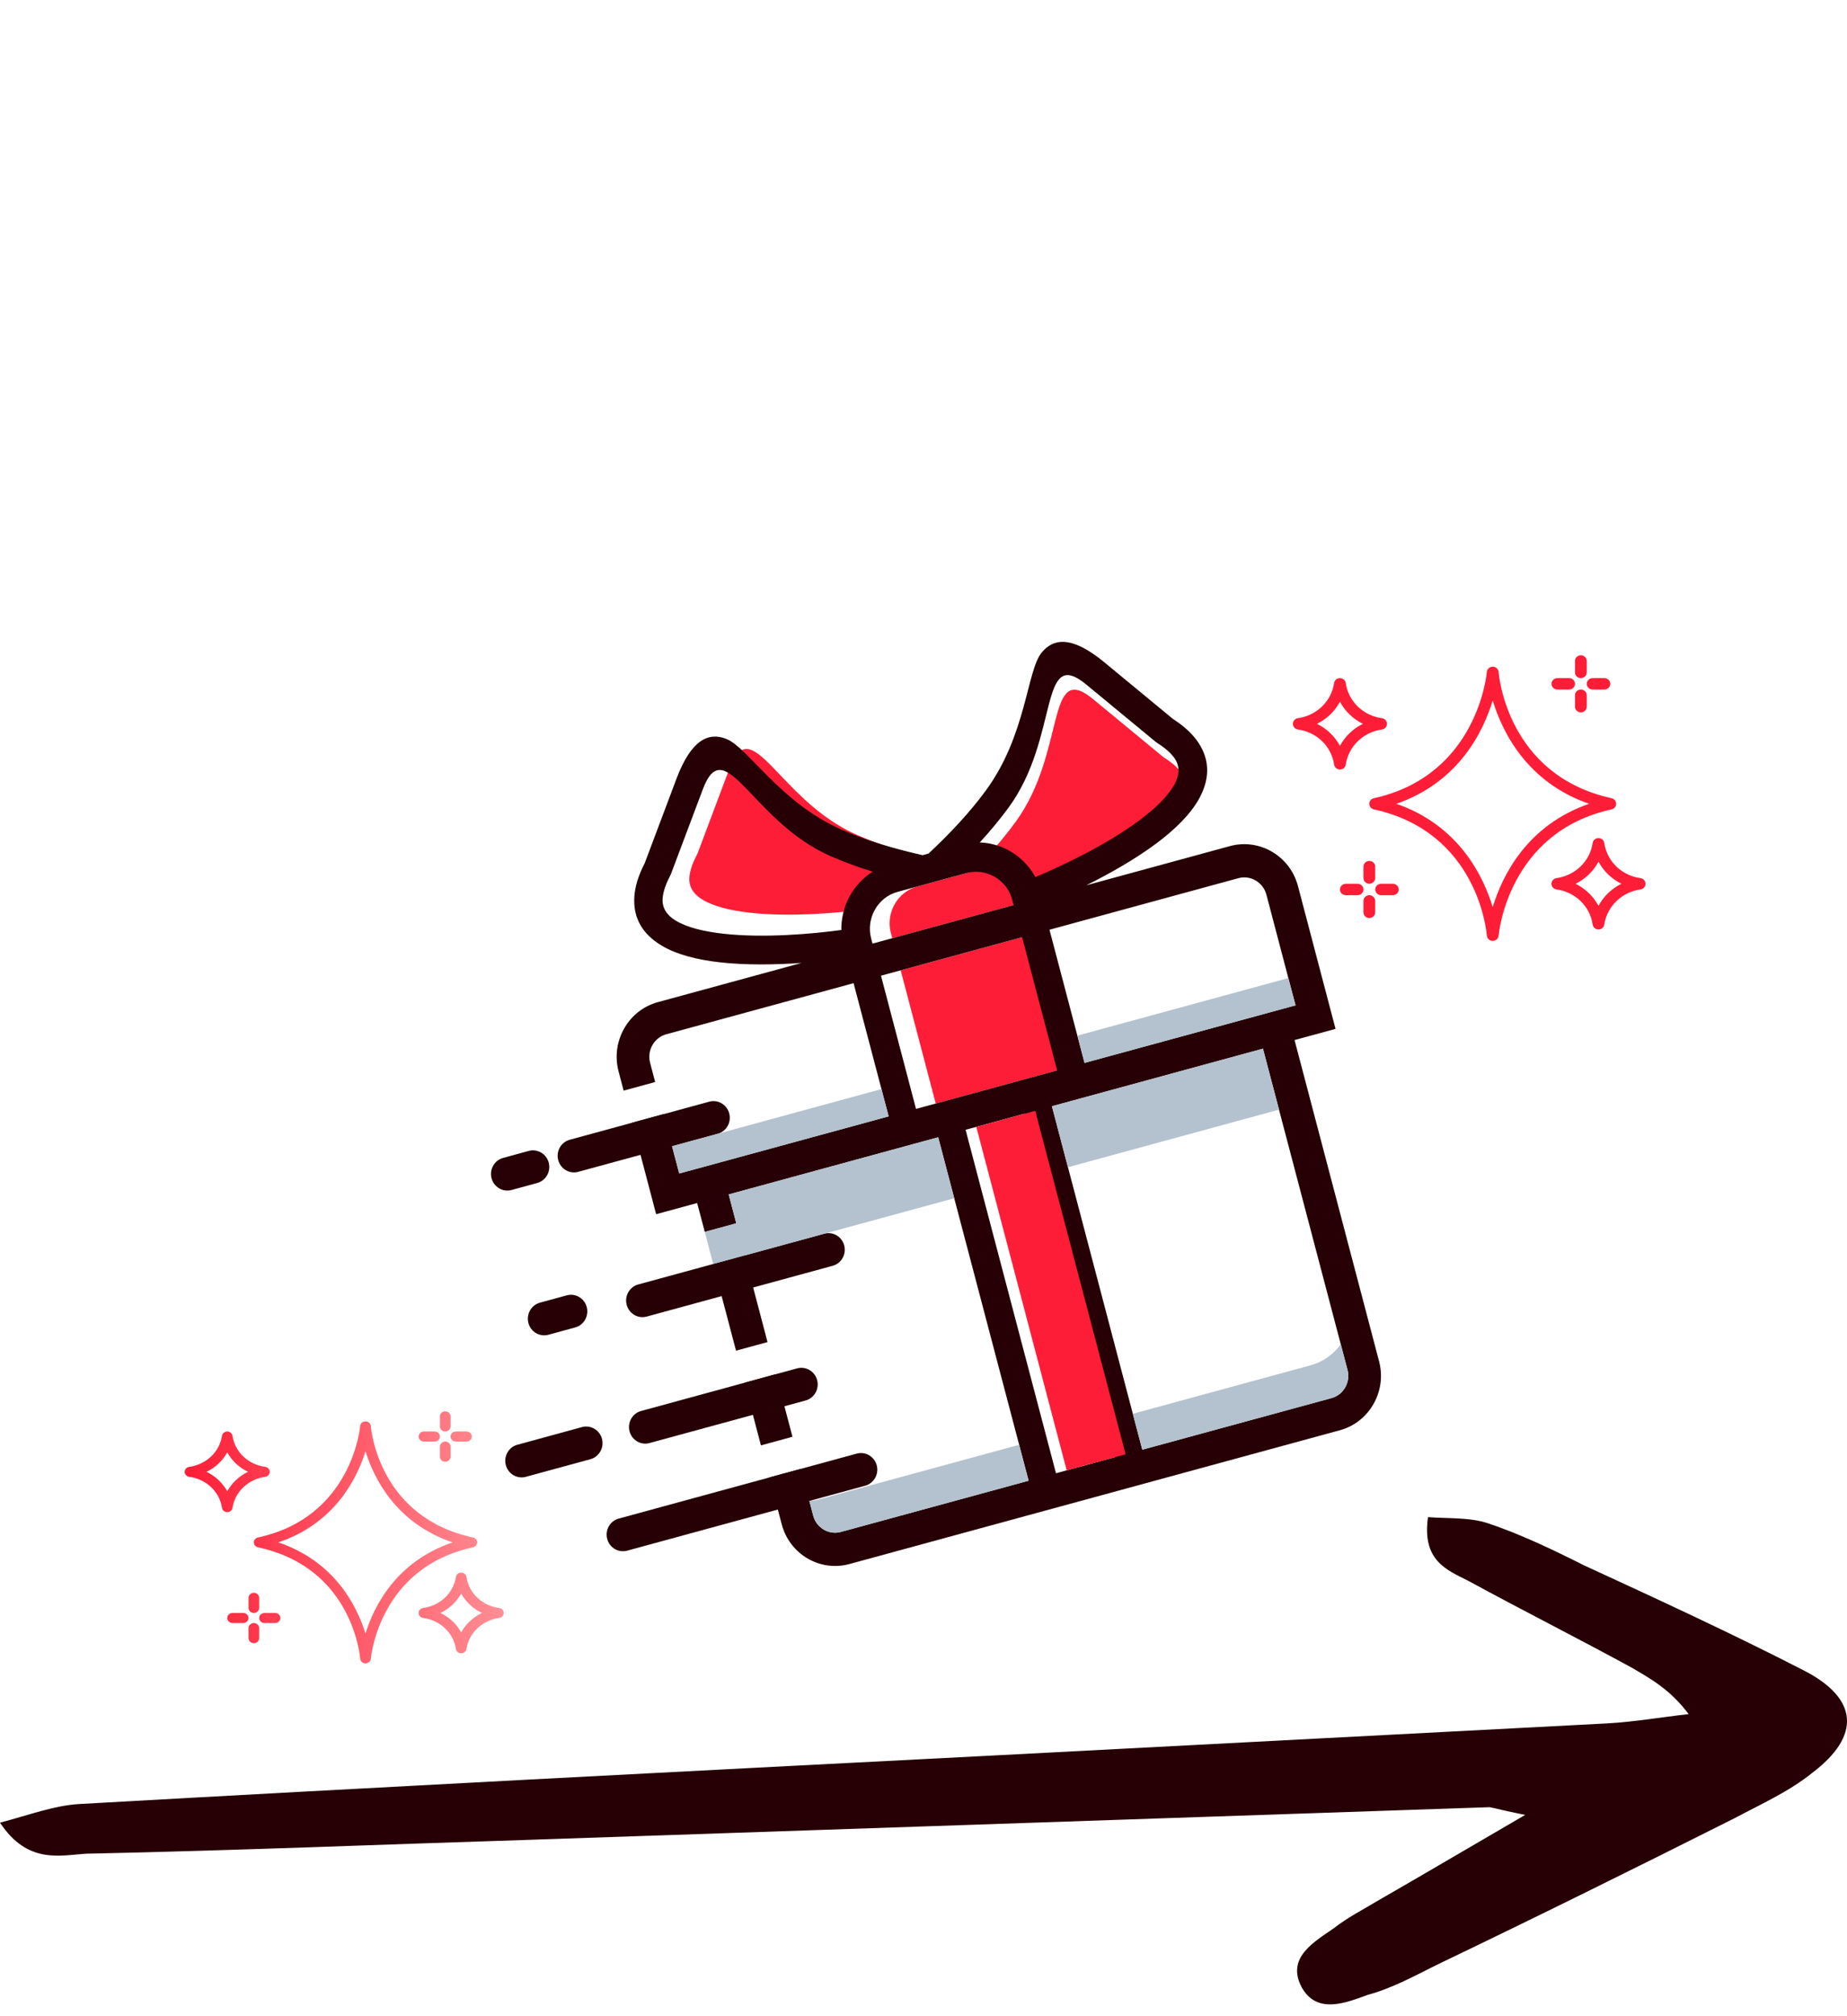
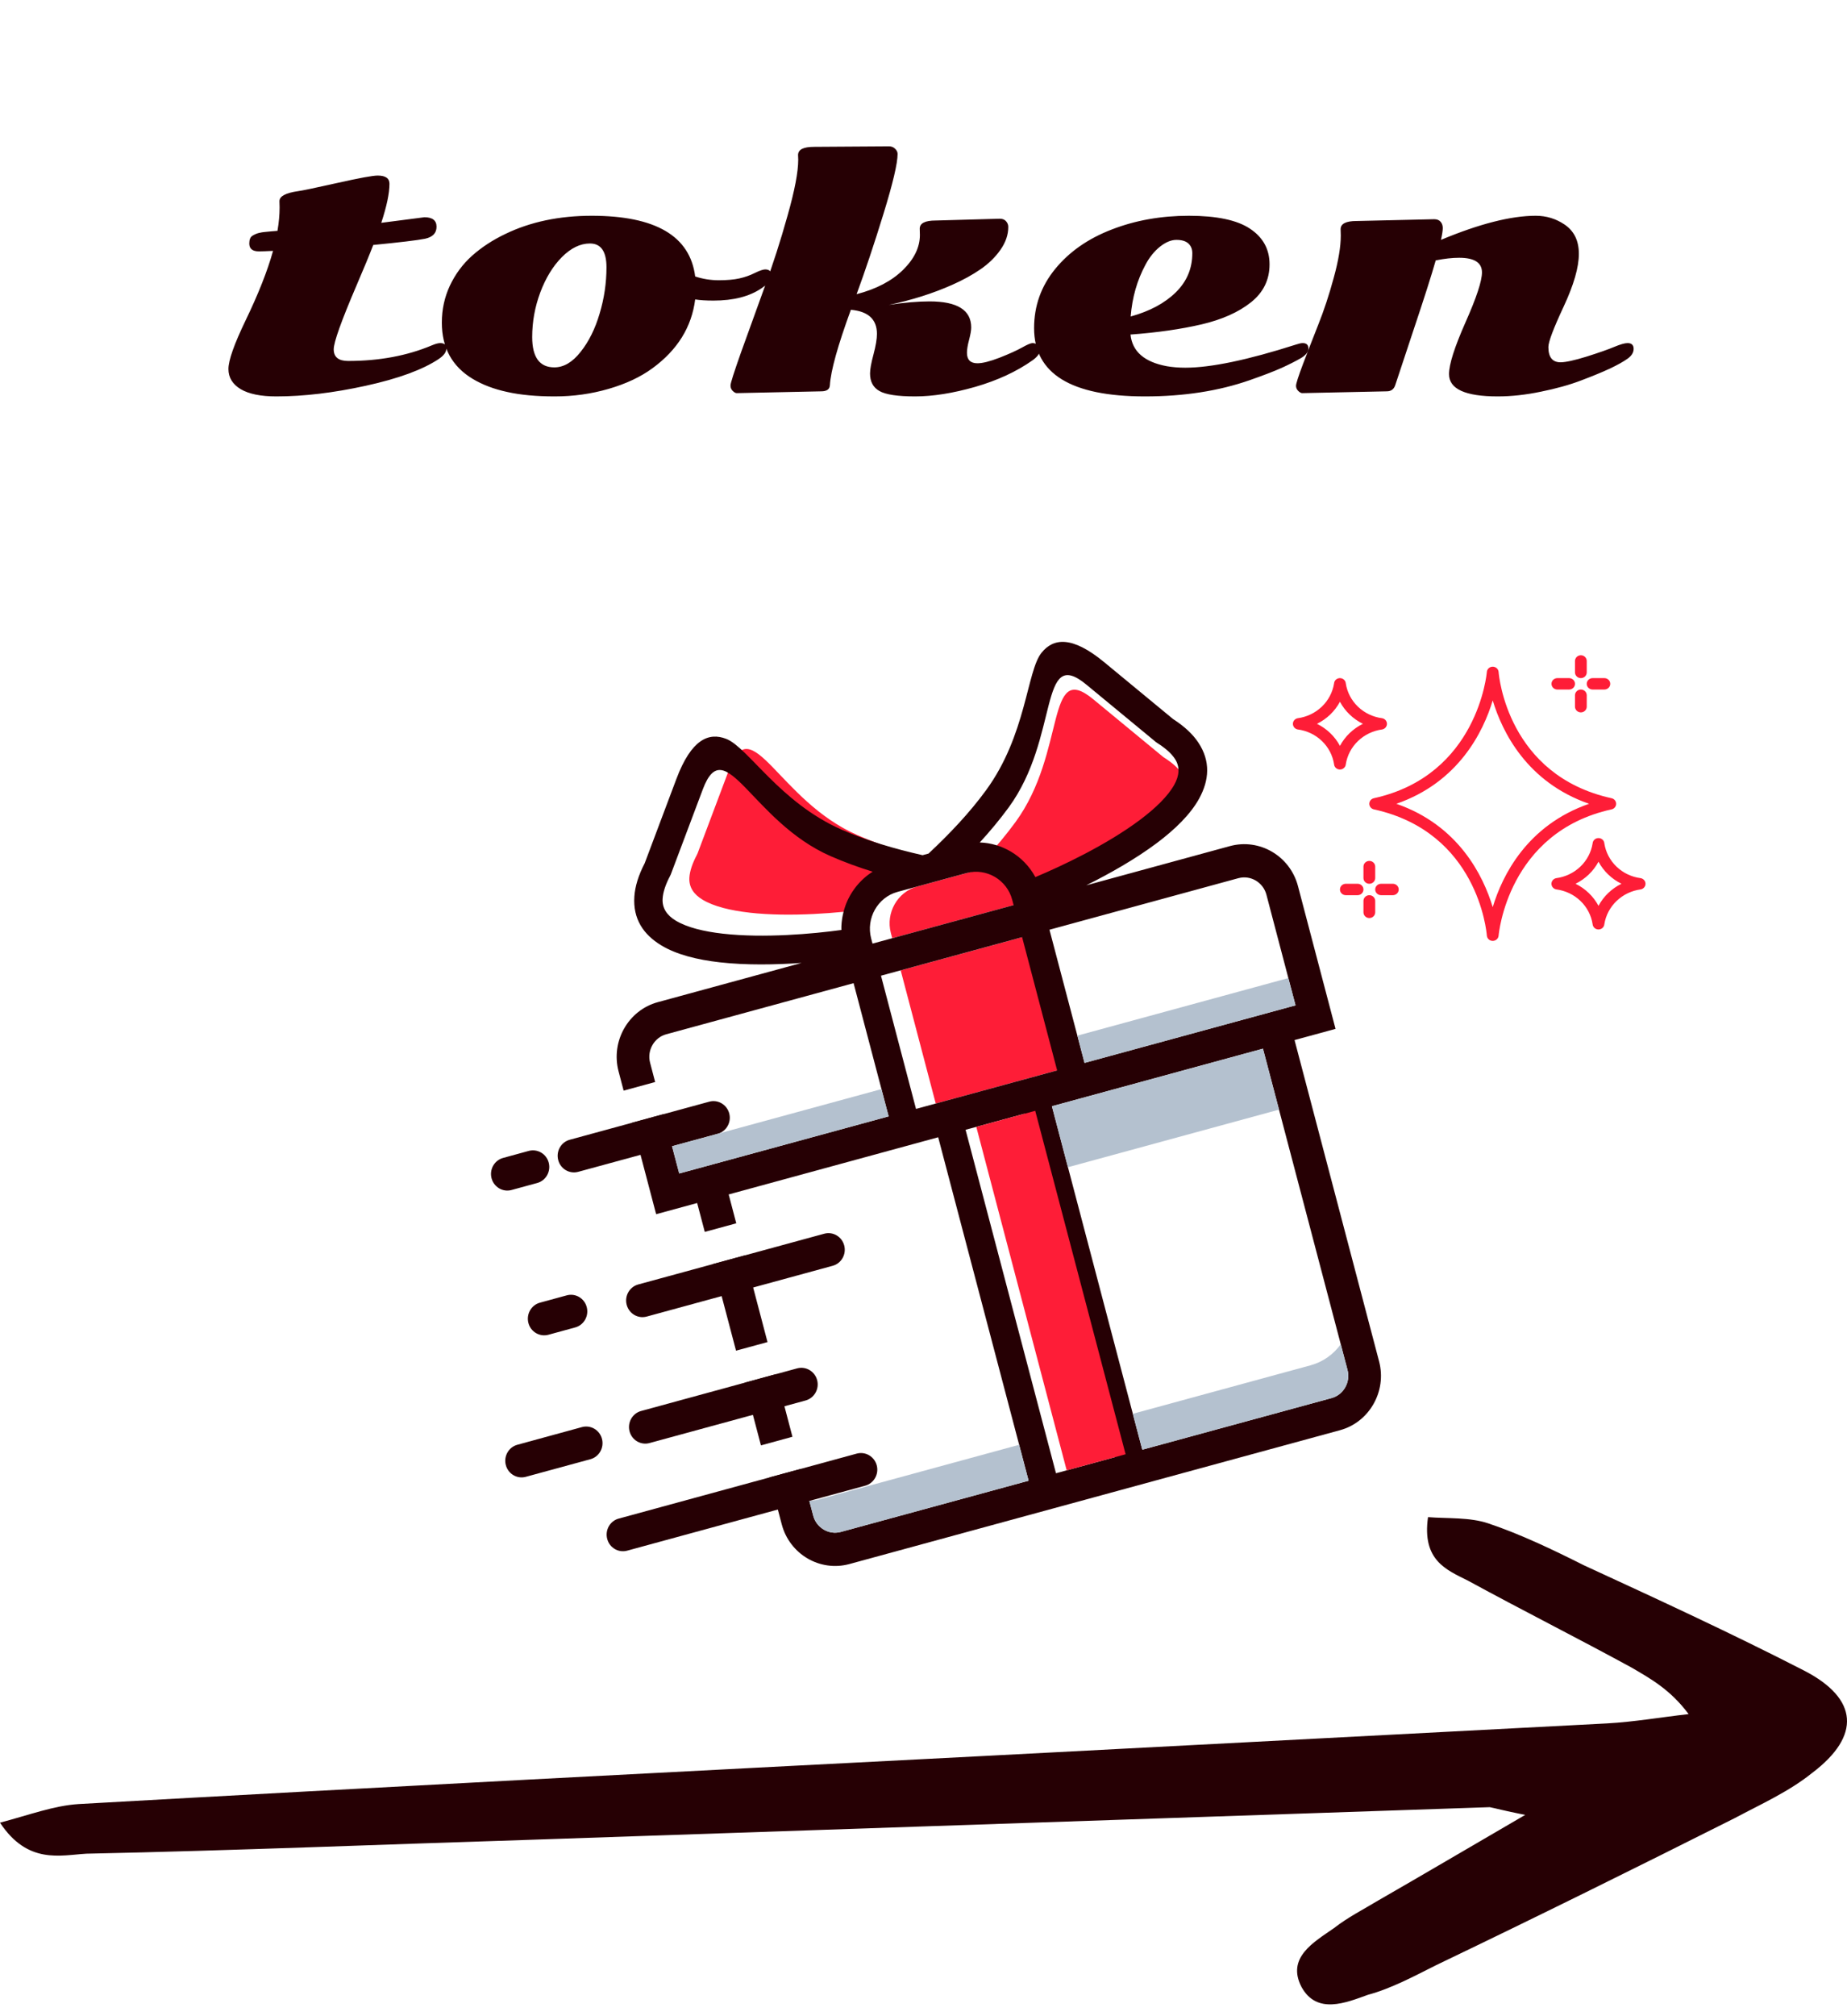
<svg xmlns="http://www.w3.org/2000/svg" width="110" height="120" viewBox="0 0 110 120" fill="none">
  <path d="M90.833 108.02C87.343 110.051 84.679 111.62 82.108 113.097C81.189 113.651 80.271 114.113 79.444 114.759C78.25 115.59 76.597 116.513 77.516 118.267C78.434 119.928 80.179 119.19 81.465 118.728C82.843 118.359 84.22 117.62 85.506 116.974C91.476 114.113 97.446 111.159 103.324 108.205C104.885 107.374 106.538 106.636 107.916 105.528C110.855 103.312 110.671 101.097 107.457 99.436C103.14 97.22 98.731 95.189 94.323 93.159C92.486 92.235 90.557 91.312 88.629 90.666C87.527 90.297 86.241 90.389 85.047 90.297C84.679 92.882 86.149 93.435 87.435 94.082C90.649 95.835 93.956 97.497 97.17 99.251C98.272 99.897 99.466 100.543 100.568 102.02C98.915 102.205 97.354 102.482 95.701 102.574C83.302 103.22 70.995 103.866 58.596 104.513C40.595 105.436 22.685 106.359 4.684 107.374C3.215 107.466 1.745 108.02 0 108.482C1.653 110.974 3.582 110.42 5.143 110.328C13.96 110.143 22.869 109.774 31.686 109.497C50.697 108.851 69.709 108.205 88.721 107.559C89.18 107.651 89.455 107.743 90.833 108.02Z" fill="#260004" />
  <path fill-rule="evenodd" clip-rule="evenodd" d="M54.627 52.763C54.036 52.924 53.566 53.316 53.282 53.817C52.997 54.319 52.898 54.931 53.056 55.529L53.138 55.84L61.543 53.55L61.461 53.238C61.302 52.639 60.917 52.159 60.425 51.869C59.931 51.579 59.33 51.48 58.742 51.641L57.104 52.088L54.627 52.763Z" fill="url(#paint0_linear_42_483)" />
  <path fill-rule="evenodd" clip-rule="evenodd" d="M62.046 55.461L53.641 57.752L55.729 65.68L64.132 63.388L62.046 55.461Z" fill="url(#paint1_linear_42_483)" />
  <path fill-rule="evenodd" clip-rule="evenodd" d="M44.633 54.319C47.076 54.597 50.003 54.331 51.701 54.099V53.906L51.703 53.892L51.705 53.858V53.825L51.707 53.809L51.709 53.79V53.755L51.712 53.721V53.712L51.716 53.688V53.677L51.719 53.653L51.722 53.62V53.614L51.724 53.585L51.728 53.566L51.73 53.553L51.733 53.518L51.735 53.509L51.745 53.431L51.747 53.422V53.417L51.752 53.384L51.754 53.375L51.758 53.349L51.763 53.327V53.325L51.772 53.283V53.28L51.777 53.251L51.78 53.233L51.784 53.217L51.79 53.183L51.833 53.001L51.835 52.998L51.837 52.987L51.847 52.954V52.952L51.856 52.923L51.861 52.905L51.863 52.9L51.875 52.86V52.856L51.888 52.815L51.895 52.793L51.902 52.768L51.905 52.761L51.915 52.73L51.918 52.723L51.932 52.682V52.679L51.938 52.666L51.949 52.635V52.633L51.961 52.604L51.966 52.588L51.972 52.571L51.983 52.543L51.984 52.54L51.996 52.51L52 52.5L52.017 52.459L52.02 52.455L52.023 52.449L52.036 52.417L52.038 52.412L52.04 52.409L52.057 52.372L52.059 52.367L52.078 52.325L52.096 52.285L52.099 52.282L52.107 52.264L52.119 52.238L52.121 52.235L52.136 52.206L52.142 52.197L52.163 52.156L52.168 52.147L52.183 52.117L52.187 52.112L52.2 52.088L52.209 52.07L52.211 52.068L52.231 52.028L52.248 52.002L52.255 51.987L52.262 51.976L52.279 51.951V51.947L52.292 51.925L52.304 51.906L52.31 51.899L52.327 51.873L52.331 51.867L52.34 51.847L52.356 51.826L52.358 51.823L52.375 51.797L52.391 51.775L52.393 51.773L52.41 51.747L52.427 51.723L52.437 51.709L52.444 51.697L52.461 51.672L52.465 51.669L52.48 51.648L52.492 51.63L52.499 51.624L52.516 51.599L52.521 51.592L52.535 51.575L52.55 51.556L52.553 51.55L52.571 51.526L52.579 51.517L52.591 51.504L52.609 51.481L52.629 51.455L52.633 51.453L52.646 51.436L52.649 51.432L52.668 51.41L52.67 51.408L52.687 51.385L52.701 51.372L52.707 51.363L52.728 51.341L52.733 51.335L52.749 51.318L52.766 51.3L52.769 51.294L52.79 51.272L52.805 51.254L52.811 51.251L52.831 51.23V51.228L52.863 51.195L52.875 51.185L52.896 51.163L52.917 51.142L52.932 51.128L52.939 51.121L52.961 51.1L52.966 51.095L52.985 51.079L53.002 51.064L53.005 51.058L53.029 51.037L53.048 51.02L53.051 51.016L53.072 50.999L53.074 50.997L53.098 50.976L53.108 50.965L53.12 50.957L53.144 50.935H53.146L53.168 50.916L53.183 50.904L53.19 50.898L53.214 50.879L53.239 50.859L53.288 50.822L53.296 50.816L53.313 50.804L53.359 50.769L53.363 50.766L53.387 50.75L53.412 50.731L53.431 50.719L53.44 50.712L53.487 50.681L53.493 50.678L53.514 50.664L53.534 50.652L53.539 50.647L53.567 50.631C52.716 50.366 51.877 50.062 51.056 49.701C46.366 47.645 44.765 42.228 43.45 45.727L41.548 50.783L41.502 50.883C41.224 51.41 41.082 51.854 41.057 52.225C41.018 52.805 41.323 53.233 41.839 53.546C42.516 53.954 43.517 54.193 44.644 54.319" fill="url(#paint2_linear_42_483)" />
  <path fill-rule="evenodd" clip-rule="evenodd" d="M60.477 48.929C59.944 49.659 59.366 50.35 58.76 51.012C59.413 51.031 60.044 51.221 60.596 51.546C61.205 51.904 61.721 52.426 62.069 53.071C63.653 52.408 66.319 51.149 68.299 49.667C69.212 48.982 69.962 48.266 70.348 47.569C70.641 47.036 70.696 46.51 70.376 46.029C70.172 45.72 69.832 45.408 69.332 45.092L69.245 45.029L65.11 41.619C62.253 39.256 63.529 44.763 60.477 48.929Z" fill="url(#paint3_linear_42_483)" />
  <path fill-rule="evenodd" clip-rule="evenodd" d="M68.03 86.283L62.648 65.841L75.217 62.415L80.253 81.537C80.348 81.898 80.289 82.269 80.117 82.571C79.945 82.877 79.66 83.113 79.305 83.21L68.03 86.283ZM62.89 87.685L57.506 67.242L61.014 66.286L66.398 86.727L62.89 87.685ZM60.189 50.676C59.635 50.352 59.004 50.163 58.351 50.142C58.958 49.481 59.534 48.791 60.07 48.061C63.12 43.894 61.844 38.388 64.702 40.749L68.836 44.161L68.925 44.224C69.424 44.538 69.765 44.851 69.97 45.159C70.288 45.642 70.234 46.166 69.939 46.699C69.553 47.396 68.803 48.114 67.892 48.797C65.913 50.281 63.246 51.54 61.662 52.203C61.313 51.558 60.798 51.034 60.189 50.676ZM62.502 55.336L73.754 52.267C74.115 52.17 74.484 52.23 74.785 52.407C75.089 52.586 75.324 52.879 75.422 53.247L76.804 58.499L77.157 59.836L64.591 63.262L62.502 55.334V55.336ZM52.468 58.071L60.873 55.779L62.959 63.709L54.554 66L52.468 58.071ZM51.963 56.161L51.881 55.849C51.724 55.251 51.823 54.64 52.106 54.139C52.392 53.636 52.863 53.244 53.451 53.084L55.183 52.611L57.566 51.962C58.156 51.801 58.755 51.902 59.25 52.191C59.743 52.481 60.129 52.96 60.285 53.56L60.367 53.871L51.963 56.161ZM45.71 79.878L44.353 74.72L42.475 75.231L43.835 80.389L45.71 79.878ZM47.195 85.513L46.215 81.786L44.337 82.3L45.319 86.026L47.195 85.513ZM54.942 50.898C53.279 50.52 51.656 50.05 50.127 49.38C46.436 47.762 44.551 44.481 43.248 43.975C42.209 43.571 41.17 44 40.282 46.364L38.395 51.379C38.015 52.111 37.82 52.768 37.78 53.358C37.688 54.686 38.316 55.623 39.384 56.267C40.291 56.815 41.524 57.124 42.864 57.274C44.439 57.453 46.198 57.42 47.736 57.312L39.175 59.647C38.296 59.886 37.594 60.469 37.171 61.215C36.747 61.961 36.604 62.87 36.839 63.765L37.141 64.912L39.018 64.4L38.717 63.253C38.619 62.886 38.68 62.511 38.855 62.204C39.029 61.895 39.318 61.655 39.679 61.558L50.836 58.516L52.924 66.444L40.452 69.844L40.099 68.506L39.521 66.31L37.644 66.822L39.077 72.267L41.52 71.601L41.974 73.32L43.849 72.809L43.398 71.09L55.059 67.91L55.875 67.688L61.26 88.129L50.076 91.178C49.721 91.275 49.36 91.216 49.06 91.039C48.763 90.862 48.528 90.575 48.434 90.214L47.699 87.424L45.821 87.934L46.557 90.724C46.791 91.615 47.36 92.323 48.088 92.753C48.818 93.18 49.708 93.326 50.581 93.09L79.811 85.121C80.684 84.882 81.382 84.302 81.802 83.56C82.223 82.821 82.368 81.915 82.133 81.027L77.098 61.902L78.602 61.493L79.539 61.236L77.301 52.734C77.065 51.841 76.493 51.126 75.76 50.696C75.027 50.266 74.133 50.119 73.254 50.357L64.692 52.692C66.079 52.002 67.618 51.134 68.893 50.18C69.98 49.365 70.896 48.472 71.413 47.537C72.019 46.436 72.103 45.306 71.372 44.201C71.047 43.711 70.555 43.24 69.866 42.799L65.768 39.417C63.836 37.821 62.727 37.979 62.024 38.857C61.146 39.958 61.124 43.757 58.722 47.037C57.728 48.397 56.554 49.627 55.301 50.802L54.944 50.899L54.942 50.898ZM50.119 55.349C48.421 55.582 45.493 55.847 43.05 55.57C41.923 55.443 40.922 55.202 40.245 54.794C39.729 54.483 39.422 54.055 39.463 53.476C39.489 53.105 39.629 52.66 39.907 52.135L39.953 52.035L41.857 46.978C43.172 43.479 44.773 48.897 49.462 50.953C50.284 51.313 51.123 51.617 51.974 51.882L51.946 51.898L51.94 51.901L51.922 51.915L51.898 51.928L51.895 51.93L51.87 51.948L51.848 51.964L51.838 51.97L51.82 51.983L51.795 52.002L51.771 52.017L51.768 52.02L51.722 52.055L51.704 52.067L51.696 52.073L51.67 52.092L51.598 52.149L51.59 52.156L51.574 52.168L51.554 52.185L51.552 52.187L51.528 52.208L51.516 52.217L51.506 52.227L51.482 52.248H51.48L51.458 52.267L51.456 52.271L51.437 52.288L51.413 52.309L51.408 52.313L51.39 52.331L51.372 52.346L51.368 52.352L51.348 52.373L51.338 52.379L51.324 52.393L51.304 52.412V52.414L51.272 52.447L51.26 52.457L51.239 52.479V52.481L51.218 52.5L51.213 52.506L51.198 52.523L51.177 52.546L51.172 52.549L51.156 52.568L51.139 52.586L51.136 52.591L51.115 52.614L51.108 52.62L51.095 52.636L51.078 52.657L51.076 52.659L51.055 52.683L51.053 52.685L51.038 52.704L51.036 52.706L51.015 52.731L50.998 52.753L50.986 52.769L50.977 52.778L50.959 52.802L50.956 52.806L50.941 52.827L50.925 52.844L50.922 52.85L50.904 52.875L50.898 52.882L50.886 52.9L50.871 52.921L50.867 52.924L50.85 52.949L50.843 52.961L50.834 52.974L50.799 53.023L50.795 53.027L50.782 53.049L50.764 53.074L50.761 53.079L50.748 53.1L50.737 53.119L50.732 53.126L50.717 53.152L50.712 53.158L50.7 53.177L50.685 53.2L50.684 53.203L50.668 53.229L50.661 53.239L50.653 53.255L50.638 53.281L50.617 53.319L50.613 53.322L50.607 53.337L50.593 53.363L50.59 53.369L50.575 53.398L50.569 53.405L50.549 53.448L50.543 53.457L50.528 53.486L50.526 53.489L50.514 53.515L50.505 53.533L50.503 53.536L50.466 53.616L50.463 53.623L50.447 53.66L50.445 53.663L50.443 53.669L50.43 53.7L50.427 53.707L50.425 53.71L50.407 53.751L50.404 53.762L50.391 53.791V53.794L50.381 53.822L50.374 53.84L50.367 53.853L50.357 53.884V53.886L50.345 53.918L50.34 53.93V53.933L50.327 53.975L50.323 53.98L50.313 54.013L50.31 54.02L50.303 54.044L50.297 54.067L50.283 54.108V54.112L50.27 54.152V54.157L50.265 54.173L50.256 54.204V54.206L50.246 54.239L50.244 54.249L50.242 54.253L50.199 54.437L50.189 54.483L50.186 54.502L50.181 54.532L50.179 54.535L50.172 54.577L50.17 54.578L50.167 54.601L50.163 54.627L50.161 54.633L50.156 54.668V54.673L50.154 54.682L50.142 54.76V54.769L50.139 54.804L50.135 54.818L50.133 54.837L50.131 54.866L50.129 54.872L50.126 54.905L50.124 54.929V54.94L50.121 54.964V54.974L50.117 55.007V55.013L50.115 55.042L50.113 55.061V55.077L50.111 55.11L50.109 55.144V55.351L50.119 55.349Z" fill="#260004" />
  <path d="M38.684 85.887C38.166 86.03 37.633 85.717 37.493 85.19C37.356 84.663 37.663 84.118 38.182 83.979L47.476 81.442C47.994 81.304 48.526 81.616 48.666 82.143C48.804 82.671 48.495 83.212 47.977 83.354L38.684 85.887Z" fill="#260004" />
  <path d="M38.512 78.36C37.994 78.5 37.462 78.188 37.323 77.659C37.183 77.132 37.492 76.59 38.012 76.448L49.088 73.428C49.606 73.287 50.139 73.599 50.278 74.127C50.416 74.654 50.109 75.197 49.591 75.337L38.512 78.36Z" fill="#260004" />
  <path d="M34.435 69.745C33.917 69.886 33.383 69.574 33.245 69.046C33.105 68.519 33.413 67.977 33.931 67.836L42.24 65.57C42.758 65.428 43.29 65.742 43.43 66.269C43.57 66.797 43.261 67.338 42.743 67.481L34.435 69.745Z" fill="#260004" />
  <path d="M37.353 92.292C36.835 92.434 36.301 92.122 36.163 91.594C36.023 91.064 36.331 90.522 36.849 90.383L51.026 86.515C51.544 86.377 52.076 86.689 52.216 87.216C52.354 87.743 52.045 88.285 51.527 88.426L37.353 92.292Z" fill="#260004" />
  <path d="M30.466 70.826C29.948 70.969 29.415 70.655 29.275 70.127C29.137 69.6 29.446 69.057 29.964 68.917L31.489 68.5C32.007 68.36 32.542 68.672 32.68 69.199C32.818 69.726 32.512 70.269 31.993 70.41L30.466 70.826Z" fill="#260004" />
  <path d="M32.662 79.442C32.142 79.583 31.608 79.27 31.47 78.743C31.332 78.216 31.639 77.673 32.157 77.532L33.752 77.097C34.271 76.954 34.806 77.268 34.943 77.795C35.083 78.323 34.776 78.865 34.257 79.006L32.662 79.442Z" fill="#260004" />
  <path d="M31.315 87.897C30.797 88.039 30.264 87.727 30.125 87.199C29.985 86.672 30.294 86.13 30.812 85.989L34.661 84.937C35.18 84.798 35.713 85.111 35.851 85.638C35.989 86.166 35.682 86.707 35.164 86.849L31.315 87.897Z" fill="#260004" />
  <path fill-rule="evenodd" clip-rule="evenodd" d="M52.924 66.444L52.495 64.821L42.743 67.481L40.023 68.221L40.099 68.506L40.452 69.844L52.924 66.444Z" fill="#B4C1CF" />
  <path fill-rule="evenodd" clip-rule="evenodd" d="M64.165 61.639L64.591 63.262L77.157 59.836L76.804 58.499L76.729 58.213L64.165 61.639Z" fill="#B4C1CF" />
  <path fill-rule="evenodd" clip-rule="evenodd" d="M61.654 66.113L58.145 67.069L63.527 87.511L67.036 86.554L61.654 66.113Z" fill="url(#paint4_linear_42_483)" />
-   <path fill-rule="evenodd" clip-rule="evenodd" d="M56.83 71.317L55.874 67.688L55.059 67.91L43.398 71.09L43.849 72.809L41.974 73.32L42.475 75.231L44.353 74.72L49.088 73.428L56.83 71.317Z" fill="#B4C1CF" />
  <path fill-rule="evenodd" clip-rule="evenodd" d="M62.648 65.841L63.602 69.471L76.173 66.043L75.217 62.415L62.648 65.841Z" fill="#B4C1CF" />
  <path fill-rule="evenodd" clip-rule="evenodd" d="M48.824 89.228C48.616 89.284 48.408 89.319 48.2 89.332L48.432 90.214C48.526 90.575 48.761 90.862 49.058 91.039C49.358 91.216 49.719 91.275 50.074 91.178L61.258 88.129L60.695 85.991L48.824 89.228Z" fill="#B4C1CF" />
  <path fill-rule="evenodd" clip-rule="evenodd" d="M67.467 84.146L68.03 86.283L79.305 83.21C79.66 83.113 79.945 82.877 80.117 82.571C80.289 82.269 80.348 81.898 80.253 81.537L79.851 80.007C79.423 80.6 78.804 81.055 78.054 81.26L67.467 84.146Z" fill="#B4C1CF" />
-   <path d="M26.517 85.2C26.433 85.2 26.352 85.168 26.293 85.112C26.234 85.056 26.2 84.98 26.2 84.9V84.3C26.2 84.22 26.234 84.144 26.293 84.088C26.352 84.032 26.433 84 26.517 84C26.601 84 26.681 84.032 26.741 84.088C26.8 84.144 26.834 84.22 26.834 84.3V84.9C26.834 84.98 26.8 85.056 26.741 85.112C26.681 85.168 26.601 85.2 26.517 85.2ZM25.884 85.8H25.25C25.166 85.8 25.086 85.768 25.027 85.712C24.967 85.656 24.934 85.58 24.934 85.5C24.934 85.42 24.967 85.344 25.027 85.288C25.086 85.232 25.166 85.2 25.25 85.2H25.884C25.968 85.2 26.048 85.232 26.108 85.288C26.167 85.344 26.2 85.42 26.2 85.5C26.2 85.58 26.167 85.656 26.108 85.712C26.048 85.768 25.968 85.8 25.884 85.8ZM26.517 87C26.433 87 26.352 86.968 26.293 86.912C26.234 86.856 26.2 86.78 26.2 86.7V86.1C26.2 86.02 26.234 85.944 26.293 85.888C26.352 85.832 26.433 85.8 26.517 85.8C26.601 85.8 26.681 85.832 26.741 85.888C26.8 85.944 26.834 86.02 26.834 86.1V86.7C26.834 86.78 26.8 86.856 26.741 86.912C26.681 86.968 26.601 87 26.517 87ZM27.784 85.8H27.15C27.066 85.8 26.986 85.768 26.926 85.712C26.867 85.656 26.834 85.58 26.834 85.5C26.834 85.42 26.867 85.344 26.926 85.288C26.986 85.232 27.066 85.2 27.15 85.2H27.784C27.867 85.2 27.948 85.232 28.008 85.288C28.067 85.344 28.1 85.42 28.1 85.5C28.1 85.58 28.067 85.656 28.008 85.712C27.948 85.768 27.867 85.8 27.784 85.8ZM15.118 96C15.034 96 14.954 95.968 14.894 95.912C14.835 95.856 14.802 95.78 14.802 95.7V95.1C14.802 95.02 14.835 94.944 14.894 94.888C14.954 94.832 15.034 94.8 15.118 94.8C15.202 94.8 15.283 94.832 15.342 94.888C15.401 94.944 15.435 95.02 15.435 95.1V95.7C15.435 95.78 15.401 95.856 15.342 95.912C15.283 95.968 15.202 96 15.118 96ZM14.485 96.6H13.852C13.768 96.6 13.687 96.568 13.628 96.512C13.568 96.456 13.535 96.38 13.535 96.3C13.535 96.22 13.568 96.144 13.628 96.088C13.687 96.032 13.768 96 13.852 96H14.485C14.569 96 14.649 96.032 14.709 96.088C14.768 96.144 14.802 96.22 14.802 96.3C14.802 96.38 14.768 96.456 14.709 96.512C14.649 96.568 14.569 96.6 14.485 96.6ZM15.118 97.8C15.034 97.8 14.954 97.768 14.894 97.712C14.835 97.656 14.802 97.58 14.802 97.5V96.9C14.802 96.82 14.835 96.744 14.894 96.688C14.954 96.632 15.034 96.6 15.118 96.6C15.202 96.6 15.283 96.632 15.342 96.688C15.401 96.744 15.435 96.82 15.435 96.9V97.5C15.435 97.58 15.401 97.656 15.342 97.712C15.283 97.768 15.202 97.8 15.118 97.8ZM16.385 96.6H15.751C15.667 96.6 15.587 96.568 15.527 96.512C15.468 96.456 15.435 96.38 15.435 96.3C15.435 96.22 15.468 96.144 15.527 96.088C15.587 96.032 15.667 96 15.751 96H16.385C16.469 96 16.549 96.032 16.609 96.088C16.668 96.144 16.701 96.22 16.701 96.3C16.701 96.38 16.668 96.456 16.609 96.512C16.549 96.568 16.469 96.6 16.385 96.6ZM21.767 99C21.688 99 21.61 98.972 21.552 98.92C21.493 98.869 21.457 98.798 21.451 98.722C21.433 98.501 20.955 93.29 15.364 92.093C15.294 92.078 15.231 92.04 15.186 91.987C15.141 91.934 15.116 91.868 15.116 91.8C15.116 91.731 15.141 91.665 15.186 91.612C15.231 91.559 15.294 91.522 15.364 91.507C20.966 90.307 21.446 84.932 21.451 84.877C21.457 84.801 21.493 84.731 21.552 84.679C21.61 84.628 21.688 84.6 21.767 84.6C21.848 84.6 21.925 84.628 21.983 84.68C22.042 84.731 22.078 84.802 22.084 84.878C22.102 85.099 22.58 90.31 28.171 91.508C28.241 91.523 28.304 91.56 28.349 91.613C28.394 91.666 28.419 91.732 28.419 91.801C28.419 91.869 28.394 91.935 28.349 91.988C28.304 92.041 28.241 92.079 28.171 92.093C22.569 93.293 22.089 98.668 22.084 98.723C22.078 98.799 22.042 98.869 21.983 98.921C21.924 98.972 21.847 99 21.767 99ZM16.575 91.8C19.923 92.932 21.252 95.566 21.767 97.226C22.283 95.566 23.612 92.932 26.96 91.8C23.612 90.668 22.283 88.034 21.767 86.374C21.252 88.034 19.923 90.668 16.575 91.8ZM13.535 90C13.455 90 13.379 89.972 13.32 89.921C13.261 89.87 13.225 89.8 13.218 89.725C13.146 89.26 12.914 88.829 12.56 88.499C12.206 88.168 11.748 87.957 11.255 87.895C11.183 87.882 11.118 87.845 11.072 87.791C11.025 87.738 11 87.67 11 87.601C11 87.531 11.025 87.464 11.072 87.41C11.118 87.357 11.183 87.32 11.255 87.307C11.747 87.243 12.204 87.03 12.557 86.7C12.911 86.371 13.143 85.941 13.218 85.477C13.225 85.401 13.261 85.331 13.319 85.28C13.377 85.228 13.454 85.2 13.534 85.2C13.614 85.2 13.691 85.228 13.749 85.28C13.808 85.331 13.844 85.401 13.85 85.477C13.923 85.942 14.154 86.373 14.508 86.703C14.862 87.033 15.32 87.245 15.813 87.307C15.885 87.32 15.95 87.357 15.996 87.41C16.043 87.464 16.068 87.531 16.068 87.601C16.068 87.67 16.043 87.738 15.996 87.791C15.95 87.845 15.885 87.882 15.813 87.895C15.321 87.959 14.864 88.172 14.511 88.501C14.157 88.831 13.925 89.26 13.85 89.725C13.843 89.8 13.807 89.87 13.749 89.921C13.691 89.972 13.614 90 13.535 90ZM12.298 87.6C12.828 87.854 13.26 88.259 13.535 88.758C13.81 88.259 14.242 87.854 14.772 87.6C14.242 87.346 13.81 86.941 13.535 86.442C13.26 86.941 12.828 87.346 12.298 87.6ZM27.467 98.4C27.387 98.4 27.311 98.372 27.252 98.321C27.193 98.27 27.157 98.2 27.15 98.125C27.077 97.659 26.846 97.229 26.492 96.899C26.138 96.569 25.68 96.357 25.187 96.295C25.115 96.282 25.05 96.245 25.004 96.191C24.957 96.138 24.932 96.07 24.932 96.001C24.932 95.931 24.957 95.864 25.004 95.811C25.05 95.757 25.115 95.72 25.187 95.707C25.679 95.643 26.136 95.43 26.489 95.1C26.843 94.771 27.075 94.341 27.15 93.877C27.157 93.801 27.192 93.731 27.251 93.68C27.309 93.628 27.386 93.6 27.466 93.6C27.546 93.6 27.622 93.628 27.681 93.68C27.739 93.731 27.776 93.801 27.782 93.877C27.855 94.342 28.086 94.773 28.44 95.103C28.794 95.433 29.252 95.645 29.745 95.707C29.817 95.72 29.881 95.757 29.928 95.811C29.975 95.864 30 95.931 30 96.001C30 96.07 29.975 96.138 29.928 96.191C29.881 96.245 29.817 96.282 29.745 96.295C29.253 96.359 28.796 96.572 28.443 96.901C28.089 97.231 27.857 97.66 27.782 98.125C27.775 98.2 27.739 98.27 27.681 98.321C27.622 98.371 27.546 98.4 27.467 98.4ZM26.23 96C26.76 96.254 27.192 96.659 27.467 97.158C27.741 96.659 28.174 96.254 28.704 96C28.174 95.746 27.741 95.341 27.467 94.842C27.192 95.341 26.76 95.746 26.23 96Z" fill="url(#paint5_linear_42_483)" />
  <path d="M94.15 40.36C94.058 40.36 93.969 40.324 93.903 40.26C93.837 40.197 93.8 40.11 93.8 40.02V39.34C93.8 39.25 93.837 39.163 93.903 39.1C93.969 39.036 94.058 39 94.15 39C94.243 39 94.332 39.036 94.398 39.1C94.463 39.163 94.5 39.25 94.5 39.34V40.02C94.5 40.11 94.463 40.197 94.398 40.26C94.332 40.324 94.243 40.36 94.15 40.36ZM93.451 41.04H92.751C92.658 41.04 92.569 41.004 92.503 40.94C92.437 40.877 92.401 40.79 92.401 40.7C92.401 40.61 92.437 40.523 92.503 40.46C92.569 40.396 92.658 40.36 92.751 40.36H93.451C93.543 40.36 93.632 40.396 93.698 40.46C93.763 40.523 93.8 40.61 93.8 40.7C93.8 40.79 93.763 40.877 93.698 40.94C93.632 41.004 93.543 41.04 93.451 41.04ZM94.15 42.4C94.058 42.4 93.969 42.364 93.903 42.3C93.837 42.237 93.8 42.15 93.8 42.06V41.38C93.8 41.29 93.837 41.203 93.903 41.14C93.969 41.076 94.058 41.04 94.15 41.04C94.243 41.04 94.332 41.076 94.398 41.14C94.463 41.203 94.5 41.29 94.5 41.38V42.06C94.5 42.15 94.463 42.237 94.398 42.3C94.332 42.364 94.243 42.4 94.15 42.4ZM95.55 41.04H94.85C94.757 41.04 94.668 41.004 94.603 40.94C94.537 40.877 94.5 40.79 94.5 40.7C94.5 40.61 94.537 40.523 94.603 40.46C94.668 40.396 94.757 40.36 94.85 40.36H95.55C95.643 40.36 95.732 40.396 95.798 40.46C95.863 40.523 95.9 40.61 95.9 40.7C95.9 40.79 95.863 40.877 95.798 40.94C95.732 41.004 95.643 41.04 95.55 41.04ZM81.552 52.6C81.459 52.6 81.37 52.564 81.304 52.5C81.239 52.437 81.202 52.35 81.202 52.26V51.58C81.202 51.49 81.239 51.403 81.304 51.34C81.37 51.276 81.459 51.24 81.552 51.24C81.644 51.24 81.734 51.276 81.799 51.34C81.865 51.403 81.902 51.49 81.902 51.58V52.26C81.902 52.35 81.865 52.437 81.799 52.5C81.734 52.564 81.644 52.6 81.552 52.6ZM80.852 53.28H80.152C80.059 53.28 79.97 53.244 79.904 53.18C79.839 53.117 79.802 53.03 79.802 52.94C79.802 52.85 79.839 52.763 79.904 52.7C79.97 52.636 80.059 52.6 80.152 52.6H80.852C80.945 52.6 81.034 52.636 81.099 52.7C81.165 52.763 81.202 52.85 81.202 52.94C81.202 53.03 81.165 53.117 81.099 53.18C81.034 53.244 80.945 53.28 80.852 53.28ZM81.552 54.64C81.459 54.64 81.37 54.604 81.304 54.54C81.239 54.477 81.202 54.39 81.202 54.3V53.62C81.202 53.53 81.239 53.443 81.304 53.38C81.37 53.316 81.459 53.28 81.552 53.28C81.644 53.28 81.734 53.316 81.799 53.38C81.865 53.443 81.902 53.53 81.902 53.62V54.3C81.902 54.39 81.865 54.477 81.799 54.54C81.734 54.604 81.644 54.64 81.552 54.64ZM82.951 53.28H82.252C82.159 53.28 82.07 53.244 82.004 53.18C81.939 53.117 81.902 53.03 81.902 52.94C81.902 52.85 81.939 52.763 82.004 52.7C82.07 52.636 82.159 52.6 82.252 52.6H82.951C83.044 52.6 83.133 52.636 83.199 52.7C83.265 52.763 83.302 52.85 83.302 52.94C83.302 53.03 83.265 53.117 83.199 53.18C83.133 53.244 83.044 53.28 82.951 53.28ZM88.901 56C88.812 56 88.727 55.968 88.662 55.91C88.597 55.851 88.558 55.771 88.551 55.685C88.531 55.435 88.003 49.529 81.823 48.172C81.746 48.155 81.676 48.113 81.626 48.052C81.577 47.992 81.549 47.917 81.549 47.84C81.549 47.762 81.577 47.687 81.626 47.627C81.676 47.567 81.746 47.525 81.823 47.508C88.016 46.148 88.546 40.056 88.551 39.994C88.557 39.908 88.597 39.828 88.662 39.77C88.727 39.712 88.812 39.68 88.901 39.68C88.989 39.68 89.075 39.712 89.14 39.77C89.205 39.829 89.244 39.909 89.251 39.995C89.27 40.245 89.799 46.151 95.979 47.509C96.056 47.526 96.126 47.568 96.175 47.628C96.225 47.688 96.252 47.763 96.252 47.841C96.252 47.918 96.225 47.993 96.175 48.053C96.126 48.114 96.056 48.156 95.979 48.172C89.786 49.532 89.256 55.624 89.251 55.687C89.244 55.772 89.204 55.852 89.139 55.91C89.074 55.968 88.989 56 88.901 56ZM83.162 47.84C86.862 49.123 88.331 52.108 88.901 53.99C89.471 52.108 90.939 49.123 94.64 47.84C90.939 46.557 89.471 43.572 88.901 41.69C88.331 43.572 86.862 46.557 83.162 47.84ZM79.802 45.8C79.714 45.8 79.629 45.768 79.564 45.711C79.499 45.653 79.459 45.574 79.452 45.489C79.371 44.961 79.116 44.473 78.724 44.099C78.333 43.724 77.827 43.484 77.282 43.415C77.203 43.399 77.131 43.358 77.08 43.297C77.028 43.236 77 43.16 77 43.081C77 43.002 77.028 42.926 77.08 42.865C77.131 42.804 77.203 42.763 77.282 42.748C77.826 42.675 78.33 42.434 78.721 42.06C79.112 41.687 79.368 41.2 79.452 40.673C79.459 40.588 79.498 40.508 79.563 40.45C79.628 40.392 79.713 40.36 79.801 40.36C79.889 40.36 79.974 40.392 80.038 40.45C80.103 40.508 80.143 40.588 80.15 40.673C80.23 41.201 80.486 41.689 80.877 42.063C81.269 42.438 81.775 42.678 82.32 42.748C82.399 42.763 82.471 42.804 82.522 42.865C82.573 42.926 82.602 43.002 82.602 43.081C82.602 43.16 82.573 43.236 82.522 43.297C82.471 43.358 82.399 43.399 82.32 43.415C81.776 43.487 81.271 43.728 80.88 44.102C80.489 44.475 80.233 44.962 80.15 45.489C80.142 45.573 80.103 45.652 80.038 45.71C79.974 45.768 79.889 45.8 79.802 45.8ZM78.434 43.08C79.02 43.368 79.498 43.827 79.802 44.393C80.105 43.827 80.584 43.368 81.169 43.08C80.584 42.792 80.105 42.333 79.802 41.767C79.498 42.333 79.02 42.792 78.434 43.08ZM95.2 55.32C95.112 55.32 95.028 55.288 94.963 55.231C94.898 55.173 94.858 55.094 94.85 55.009C94.77 54.481 94.514 53.993 94.123 53.619C93.731 53.244 93.225 53.004 92.68 52.935C92.601 52.919 92.529 52.878 92.478 52.817C92.427 52.756 92.398 52.68 92.398 52.601C92.398 52.522 92.427 52.446 92.478 52.385C92.529 52.324 92.601 52.283 92.68 52.267C93.224 52.195 93.729 51.954 94.12 51.58C94.511 51.207 94.767 50.72 94.85 50.194C94.857 50.108 94.897 50.028 94.962 49.97C95.026 49.912 95.111 49.88 95.199 49.88C95.287 49.88 95.372 49.912 95.437 49.97C95.502 50.028 95.541 50.108 95.548 50.194C95.629 50.721 95.884 51.209 96.276 51.583C96.667 51.958 97.173 52.198 97.718 52.267C97.797 52.283 97.869 52.324 97.92 52.385C97.972 52.446 98 52.522 98 52.601C98 52.68 97.972 52.756 97.92 52.817C97.869 52.878 97.797 52.919 97.718 52.935C97.174 53.007 96.67 53.248 96.279 53.622C95.888 53.995 95.631 54.482 95.548 55.009C95.541 55.093 95.501 55.172 95.437 55.23C95.372 55.288 95.288 55.32 95.2 55.32ZM93.833 52.6C94.418 52.888 94.897 53.347 95.2 53.913C95.504 53.347 95.982 52.888 96.568 52.6C95.982 52.312 95.504 51.853 95.2 51.287C94.897 51.853 94.418 52.312 93.833 52.6Z" fill="#FE1D37" />
  <g filter="url(#filter0_d_42_483)">
    <mask id="path-5-outside-1_42_483" maskUnits="userSpaceOnUse" x="7" y="1.203" width="97" height="28" fill="black">
      <rect fill="white" x="7" y="1.203" width="97" height="28" />
      <path d="M22.707 12.262L25.275 11.93C25.757 11.93 25.998 12.118 25.998 12.496C25.998 12.874 25.77 13.111 25.314 13.209C24.859 13.3 23.83 13.424 22.229 13.58C22.007 14.159 21.675 14.963 21.232 15.992C20.328 18.102 19.875 19.368 19.875 19.791C19.875 20.253 20.162 20.484 20.734 20.484C22.583 20.484 24.244 20.175 25.715 19.557C25.93 19.465 26.099 19.42 26.223 19.42C26.463 19.42 26.584 19.527 26.584 19.742C26.584 19.957 26.428 20.169 26.115 20.377C25.158 21.009 23.716 21.536 21.789 21.959C19.862 22.382 18.085 22.594 16.457 22.594C15.533 22.594 14.826 22.451 14.338 22.164C13.85 21.871 13.605 21.471 13.605 20.963C13.605 20.449 13.944 19.488 14.621 18.082C15.383 16.506 15.93 15.123 16.262 13.932C15.858 13.951 15.578 13.961 15.422 13.961C15.038 13.961 14.846 13.805 14.846 13.492C14.846 13.264 14.908 13.111 15.031 13.033C15.155 12.955 15.282 12.9 15.412 12.867C15.549 12.835 15.663 12.815 15.754 12.809C15.852 12.796 15.985 12.783 16.154 12.77C16.324 12.757 16.447 12.747 16.525 12.74C16.61 12.245 16.652 11.78 16.652 11.344L16.643 10.973C16.643 10.68 17.014 10.481 17.756 10.377C18.003 10.344 18.781 10.182 20.09 9.889C21.398 9.596 22.199 9.449 22.492 9.449C22.961 9.449 23.195 9.612 23.195 9.938C23.195 10.497 23.033 11.272 22.707 12.262ZM28.15 21.549C26.926 20.813 26.314 19.697 26.314 18.199C26.314 17.418 26.474 16.686 26.793 16.002C27.119 15.312 27.561 14.716 28.121 14.215C28.688 13.713 29.345 13.284 30.094 12.926C31.591 12.203 33.307 11.842 35.24 11.842C39.042 11.842 41.096 13.046 41.402 15.455C41.858 15.605 42.327 15.68 42.809 15.68C43.297 15.68 43.704 15.644 44.029 15.572C44.355 15.501 44.661 15.393 44.947 15.25C45.24 15.107 45.449 15.035 45.572 15.035C45.82 15.035 45.943 15.156 45.943 15.396C45.943 15.637 45.751 15.888 45.367 16.148C44.645 16.643 43.688 16.891 42.496 16.891C42.047 16.891 41.682 16.868 41.402 16.822C41.194 18.463 40.348 19.827 38.863 20.914C38.154 21.435 37.281 21.845 36.246 22.145C35.217 22.444 34.15 22.594 33.043 22.594C31.943 22.594 30.999 22.506 30.211 22.33C29.423 22.161 28.736 21.9 28.15 21.549ZM31.695 19.059C31.695 20.263 32.135 20.865 33.014 20.865C33.574 20.865 34.094 20.559 34.576 19.947C35.065 19.335 35.442 18.577 35.709 17.672C35.982 16.767 36.119 15.846 36.119 14.908C36.119 13.964 35.79 13.492 35.133 13.492C34.56 13.492 34.003 13.762 33.463 14.303C32.929 14.843 32.499 15.546 32.174 16.412C31.855 17.271 31.695 18.154 31.695 19.059ZM55.723 12.125L59.541 12.018C59.71 12.018 59.837 12.07 59.922 12.174C60.007 12.271 60.049 12.382 60.049 12.506C60.049 12.975 59.893 13.43 59.58 13.873C59.274 14.309 58.88 14.693 58.398 15.025C57.917 15.357 57.353 15.667 56.709 15.953C55.55 16.467 54.294 16.865 52.94 17.145C53.864 17.008 54.671 16.939 55.361 16.939C57.015 16.939 57.842 17.457 57.842 18.492C57.842 18.655 57.8 18.899 57.715 19.225C57.63 19.544 57.588 19.801 57.588 19.996C57.588 20.413 57.796 20.621 58.213 20.621C58.519 20.621 58.958 20.51 59.531 20.289C60.111 20.061 60.557 19.859 60.869 19.684C61.182 19.508 61.39 19.42 61.494 19.42C61.605 19.42 61.703 19.456 61.787 19.527C61.872 19.592 61.914 19.713 61.914 19.889C61.914 20.058 61.774 20.244 61.494 20.445C60.544 21.116 59.404 21.643 58.076 22.027C56.748 22.405 55.557 22.594 54.502 22.594C53.454 22.594 52.744 22.486 52.373 22.271C52.002 22.063 51.816 21.715 51.816 21.227C51.816 20.979 51.885 20.602 52.022 20.094C52.158 19.579 52.227 19.172 52.227 18.873C52.227 18.007 51.709 17.529 50.674 17.438C49.893 19.573 49.476 21.07 49.424 21.93C49.411 22.171 49.238 22.291 48.906 22.291L43.877 22.398C43.805 22.398 43.724 22.353 43.633 22.262C43.548 22.177 43.506 22.07 43.506 21.939C43.506 21.809 43.714 21.155 44.131 19.977C44.554 18.798 45.016 17.519 45.518 16.139C46.025 14.758 46.488 13.323 46.904 11.832C47.328 10.341 47.539 9.231 47.539 8.502L47.529 8.229C47.529 7.903 47.845 7.74 48.477 7.74L52.949 7.711C53.099 7.711 53.219 7.76 53.31 7.857C53.408 7.949 53.457 8.049 53.457 8.16C53.457 8.72 53.177 9.908 52.617 11.725C52.057 13.541 51.523 15.136 51.016 16.51C52.188 16.204 53.109 15.722 53.779 15.065C54.45 14.407 54.785 13.713 54.785 12.984L54.775 12.613C54.775 12.288 55.091 12.125 55.723 12.125ZM77.582 19.42C77.81 19.42 77.924 19.527 77.924 19.742C77.924 19.951 77.768 20.146 77.455 20.328C77.149 20.504 76.768 20.696 76.312 20.904C75.857 21.106 75.228 21.347 74.428 21.627C72.585 22.271 70.505 22.594 68.188 22.594C63.786 22.594 61.586 21.24 61.586 18.531C61.586 17.21 62.003 16.038 62.836 15.016C63.676 13.987 64.799 13.203 66.205 12.662C67.611 12.115 69.144 11.842 70.805 11.842C72.465 11.842 73.679 12.099 74.447 12.613C75.222 13.128 75.609 13.834 75.609 14.732C75.609 15.657 75.238 16.412 74.496 16.998C73.76 17.584 72.781 18.02 71.557 18.307C70.326 18.593 68.917 18.795 67.328 18.912C67.432 19.921 68.155 20.549 69.496 20.797C69.841 20.855 70.206 20.885 70.59 20.885C72.113 20.885 74.311 20.426 77.182 19.508C77.357 19.449 77.491 19.42 77.582 19.42ZM67.338 17.838C68.471 17.525 69.366 17.047 70.023 16.402C70.681 15.758 71.01 14.98 71.01 14.068C71.01 13.828 70.932 13.635 70.775 13.492C70.619 13.349 70.382 13.277 70.062 13.277C69.75 13.277 69.421 13.414 69.076 13.688C68.738 13.961 68.451 14.319 68.217 14.762C67.722 15.68 67.429 16.705 67.338 17.838ZM96.932 19.42C97.172 19.42 97.293 19.534 97.293 19.762C97.293 19.983 97.172 20.178 96.932 20.348C96.697 20.517 96.349 20.712 95.887 20.934C95.424 21.148 94.848 21.386 94.158 21.646C93.475 21.907 92.68 22.128 91.775 22.311C90.877 22.499 90.018 22.594 89.197 22.594C87.264 22.594 86.297 22.151 86.297 21.266C86.297 20.693 86.622 19.671 87.273 18.199C87.931 16.721 88.26 15.725 88.26 15.211C88.26 14.632 87.807 14.342 86.902 14.342C86.492 14.342 86.027 14.394 85.506 14.498C85.258 15.37 84.816 16.757 84.178 18.658C83.546 20.559 83.188 21.64 83.103 21.9C83.025 22.161 82.853 22.291 82.586 22.291L77.557 22.398C77.485 22.398 77.404 22.353 77.312 22.262C77.228 22.177 77.186 22.076 77.186 21.959C77.186 21.835 77.322 21.409 77.596 20.68C77.876 19.944 78.182 19.156 78.514 18.316C78.852 17.47 79.158 16.542 79.432 15.533C79.712 14.518 79.852 13.678 79.852 13.014L79.842 12.643C79.842 12.317 80.158 12.154 80.789 12.154L85.418 12.047C85.587 12.047 85.714 12.099 85.799 12.203C85.883 12.301 85.926 12.425 85.926 12.574C85.926 12.717 85.89 12.952 85.818 13.277C88.11 12.32 89.992 11.842 91.463 11.842C92.088 11.842 92.658 12.014 93.172 12.359C93.745 12.743 94.031 13.326 94.031 14.107C94.031 14.908 93.728 15.956 93.123 17.252C92.518 18.547 92.215 19.348 92.215 19.654C92.215 20.26 92.456 20.562 92.938 20.562C93.243 20.562 93.764 20.449 94.5 20.221C95.242 19.986 95.789 19.794 96.141 19.645C96.499 19.495 96.762 19.42 96.932 19.42Z" />
    </mask>
    <path d="M22.707 12.262L25.275 11.93C25.757 11.93 25.998 12.118 25.998 12.496C25.998 12.874 25.77 13.111 25.314 13.209C24.859 13.3 23.83 13.424 22.229 13.58C22.007 14.159 21.675 14.963 21.232 15.992C20.328 18.102 19.875 19.368 19.875 19.791C19.875 20.253 20.162 20.484 20.734 20.484C22.583 20.484 24.244 20.175 25.715 19.557C25.93 19.465 26.099 19.42 26.223 19.42C26.463 19.42 26.584 19.527 26.584 19.742C26.584 19.957 26.428 20.169 26.115 20.377C25.158 21.009 23.716 21.536 21.789 21.959C19.862 22.382 18.085 22.594 16.457 22.594C15.533 22.594 14.826 22.451 14.338 22.164C13.85 21.871 13.605 21.471 13.605 20.963C13.605 20.449 13.944 19.488 14.621 18.082C15.383 16.506 15.93 15.123 16.262 13.932C15.858 13.951 15.578 13.961 15.422 13.961C15.038 13.961 14.846 13.805 14.846 13.492C14.846 13.264 14.908 13.111 15.031 13.033C15.155 12.955 15.282 12.9 15.412 12.867C15.549 12.835 15.663 12.815 15.754 12.809C15.852 12.796 15.985 12.783 16.154 12.77C16.324 12.757 16.447 12.747 16.525 12.74C16.61 12.245 16.652 11.78 16.652 11.344L16.643 10.973C16.643 10.68 17.014 10.481 17.756 10.377C18.003 10.344 18.781 10.182 20.09 9.889C21.398 9.596 22.199 9.449 22.492 9.449C22.961 9.449 23.195 9.612 23.195 9.938C23.195 10.497 23.033 11.272 22.707 12.262ZM28.15 21.549C26.926 20.813 26.314 19.697 26.314 18.199C26.314 17.418 26.474 16.686 26.793 16.002C27.119 15.312 27.561 14.716 28.121 14.215C28.688 13.713 29.345 13.284 30.094 12.926C31.591 12.203 33.307 11.842 35.24 11.842C39.042 11.842 41.096 13.046 41.402 15.455C41.858 15.605 42.327 15.68 42.809 15.68C43.297 15.68 43.704 15.644 44.029 15.572C44.355 15.501 44.661 15.393 44.947 15.25C45.24 15.107 45.449 15.035 45.572 15.035C45.82 15.035 45.943 15.156 45.943 15.396C45.943 15.637 45.751 15.888 45.367 16.148C44.645 16.643 43.688 16.891 42.496 16.891C42.047 16.891 41.682 16.868 41.402 16.822C41.194 18.463 40.348 19.827 38.863 20.914C38.154 21.435 37.281 21.845 36.246 22.145C35.217 22.444 34.15 22.594 33.043 22.594C31.943 22.594 30.999 22.506 30.211 22.33C29.423 22.161 28.736 21.9 28.15 21.549ZM31.695 19.059C31.695 20.263 32.135 20.865 33.014 20.865C33.574 20.865 34.094 20.559 34.576 19.947C35.065 19.335 35.442 18.577 35.709 17.672C35.982 16.767 36.119 15.846 36.119 14.908C36.119 13.964 35.79 13.492 35.133 13.492C34.56 13.492 34.003 13.762 33.463 14.303C32.929 14.843 32.499 15.546 32.174 16.412C31.855 17.271 31.695 18.154 31.695 19.059ZM55.723 12.125L59.541 12.018C59.71 12.018 59.837 12.07 59.922 12.174C60.007 12.271 60.049 12.382 60.049 12.506C60.049 12.975 59.893 13.43 59.58 13.873C59.274 14.309 58.88 14.693 58.398 15.025C57.917 15.357 57.353 15.667 56.709 15.953C55.55 16.467 54.294 16.865 52.94 17.145C53.864 17.008 54.671 16.939 55.361 16.939C57.015 16.939 57.842 17.457 57.842 18.492C57.842 18.655 57.8 18.899 57.715 19.225C57.63 19.544 57.588 19.801 57.588 19.996C57.588 20.413 57.796 20.621 58.213 20.621C58.519 20.621 58.958 20.51 59.531 20.289C60.111 20.061 60.557 19.859 60.869 19.684C61.182 19.508 61.39 19.42 61.494 19.42C61.605 19.42 61.703 19.456 61.787 19.527C61.872 19.592 61.914 19.713 61.914 19.889C61.914 20.058 61.774 20.244 61.494 20.445C60.544 21.116 59.404 21.643 58.076 22.027C56.748 22.405 55.557 22.594 54.502 22.594C53.454 22.594 52.744 22.486 52.373 22.271C52.002 22.063 51.816 21.715 51.816 21.227C51.816 20.979 51.885 20.602 52.022 20.094C52.158 19.579 52.227 19.172 52.227 18.873C52.227 18.007 51.709 17.529 50.674 17.438C49.893 19.573 49.476 21.07 49.424 21.93C49.411 22.171 49.238 22.291 48.906 22.291L43.877 22.398C43.805 22.398 43.724 22.353 43.633 22.262C43.548 22.177 43.506 22.07 43.506 21.939C43.506 21.809 43.714 21.155 44.131 19.977C44.554 18.798 45.016 17.519 45.518 16.139C46.025 14.758 46.488 13.323 46.904 11.832C47.328 10.341 47.539 9.231 47.539 8.502L47.529 8.229C47.529 7.903 47.845 7.74 48.477 7.74L52.949 7.711C53.099 7.711 53.219 7.76 53.31 7.857C53.408 7.949 53.457 8.049 53.457 8.16C53.457 8.72 53.177 9.908 52.617 11.725C52.057 13.541 51.523 15.136 51.016 16.51C52.188 16.204 53.109 15.722 53.779 15.065C54.45 14.407 54.785 13.713 54.785 12.984L54.775 12.613C54.775 12.288 55.091 12.125 55.723 12.125ZM77.582 19.42C77.81 19.42 77.924 19.527 77.924 19.742C77.924 19.951 77.768 20.146 77.455 20.328C77.149 20.504 76.768 20.696 76.312 20.904C75.857 21.106 75.228 21.347 74.428 21.627C72.585 22.271 70.505 22.594 68.188 22.594C63.786 22.594 61.586 21.24 61.586 18.531C61.586 17.21 62.003 16.038 62.836 15.016C63.676 13.987 64.799 13.203 66.205 12.662C67.611 12.115 69.144 11.842 70.805 11.842C72.465 11.842 73.679 12.099 74.447 12.613C75.222 13.128 75.609 13.834 75.609 14.732C75.609 15.657 75.238 16.412 74.496 16.998C73.76 17.584 72.781 18.02 71.557 18.307C70.326 18.593 68.917 18.795 67.328 18.912C67.432 19.921 68.155 20.549 69.496 20.797C69.841 20.855 70.206 20.885 70.59 20.885C72.113 20.885 74.311 20.426 77.182 19.508C77.357 19.449 77.491 19.42 77.582 19.42ZM67.338 17.838C68.471 17.525 69.366 17.047 70.023 16.402C70.681 15.758 71.01 14.98 71.01 14.068C71.01 13.828 70.932 13.635 70.775 13.492C70.619 13.349 70.382 13.277 70.062 13.277C69.75 13.277 69.421 13.414 69.076 13.688C68.738 13.961 68.451 14.319 68.217 14.762C67.722 15.68 67.429 16.705 67.338 17.838ZM96.932 19.42C97.172 19.42 97.293 19.534 97.293 19.762C97.293 19.983 97.172 20.178 96.932 20.348C96.697 20.517 96.349 20.712 95.887 20.934C95.424 21.148 94.848 21.386 94.158 21.646C93.475 21.907 92.68 22.128 91.775 22.311C90.877 22.499 90.018 22.594 89.197 22.594C87.264 22.594 86.297 22.151 86.297 21.266C86.297 20.693 86.622 19.671 87.273 18.199C87.931 16.721 88.26 15.725 88.26 15.211C88.26 14.632 87.807 14.342 86.902 14.342C86.492 14.342 86.027 14.394 85.506 14.498C85.258 15.37 84.816 16.757 84.178 18.658C83.546 20.559 83.188 21.64 83.103 21.9C83.025 22.161 82.853 22.291 82.586 22.291L77.557 22.398C77.485 22.398 77.404 22.353 77.312 22.262C77.228 22.177 77.186 22.076 77.186 21.959C77.186 21.835 77.322 21.409 77.596 20.68C77.876 19.944 78.182 19.156 78.514 18.316C78.852 17.47 79.158 16.542 79.432 15.533C79.712 14.518 79.852 13.678 79.852 13.014L79.842 12.643C79.842 12.317 80.158 12.154 80.789 12.154L85.418 12.047C85.587 12.047 85.714 12.099 85.799 12.203C85.883 12.301 85.926 12.425 85.926 12.574C85.926 12.717 85.89 12.952 85.818 13.277C88.11 12.32 89.992 11.842 91.463 11.842C92.088 11.842 92.658 12.014 93.172 12.359C93.745 12.743 94.031 13.326 94.031 14.107C94.031 14.908 93.728 15.956 93.123 17.252C92.518 18.547 92.215 19.348 92.215 19.654C92.215 20.26 92.456 20.562 92.938 20.562C93.243 20.562 93.764 20.449 94.5 20.221C95.242 19.986 95.789 19.794 96.141 19.645C96.499 19.495 96.762 19.42 96.932 19.42Z" fill="#260004" />
-     <path d="M22.707 12.262L17.008 10.387L14.032 19.433L23.476 18.212L22.707 12.262ZM25.275 11.93V5.93H24.889L24.506 5.979L25.275 11.93ZM25.314 13.209L26.491 19.093L26.531 19.084L26.572 19.076L25.314 13.209ZM22.229 13.58L21.646 7.608L17.949 7.969L16.624 11.439L22.229 13.58ZM21.232 15.992L15.721 13.62L15.718 13.627L21.232 15.992ZM25.715 19.557L28.04 25.088L28.049 25.084L28.058 25.08L25.715 19.557ZM26.115 20.377L29.42 25.385L29.432 25.377L29.443 25.369L26.115 20.377ZM14.338 22.164L11.251 27.309L11.276 27.324L11.302 27.339L14.338 22.164ZM14.621 18.082L9.219 15.47L9.215 15.479L14.621 18.082ZM16.262 13.932L22.041 15.542L24.273 7.537L15.972 7.939L16.262 13.932ZM15.412 12.867L14.022 7.03L13.99 7.038L13.957 7.046L15.412 12.867ZM15.754 12.809L16.181 18.793L16.365 18.78L16.547 18.756L15.754 12.809ZM16.525 12.74L17.024 18.72L21.656 18.334L22.439 13.752L16.525 12.74ZM16.652 11.344H22.652V11.265L22.65 11.186L16.652 11.344ZM16.643 10.973H10.643V11.052L10.645 11.13L16.643 10.973ZM17.756 10.377L16.973 4.428L16.948 4.432L16.922 4.435L17.756 10.377ZM22.707 12.262L23.476 18.212L26.045 17.88L25.275 11.93L24.506 5.979L21.938 6.311L22.707 12.262ZM25.275 11.93V17.93C24.896 17.93 23.506 17.883 22.116 16.794C20.448 15.486 19.998 13.675 19.998 12.496H25.998H31.998C31.998 10.94 31.428 8.845 29.519 7.349C27.888 6.071 26.136 5.93 25.275 5.93V11.93ZM25.998 12.496H19.998C19.998 11.382 20.381 9.968 21.497 8.805C22.492 7.767 23.581 7.444 24.057 7.342L25.314 13.209L26.572 19.076C27.504 18.876 28.935 18.386 30.158 17.11C31.502 15.709 31.998 13.987 31.998 12.496H25.998ZM25.314 13.209L24.138 7.325C24.156 7.322 23.985 7.353 23.485 7.413C23.032 7.467 22.424 7.533 21.646 7.608L22.229 13.58L22.811 19.552C24.331 19.404 25.682 19.254 26.491 19.093L25.314 13.209ZM22.229 13.58L16.624 11.439C16.446 11.903 16.153 12.618 15.721 13.62L21.232 15.992L26.744 18.364C27.198 17.309 27.568 16.416 27.833 15.721L22.229 13.58ZM21.232 15.992L15.718 13.627C15.246 14.728 14.851 15.702 14.564 16.505C14.422 16.903 14.279 17.335 14.164 17.763C14.084 18.062 13.875 18.856 13.875 19.791H19.875H25.875C25.875 20.223 25.822 20.538 25.803 20.647C25.779 20.782 25.757 20.863 25.756 20.868C25.754 20.874 25.78 20.778 25.864 20.543C26.03 20.08 26.314 19.366 26.746 18.358L21.232 15.992ZM19.875 19.791H13.875C13.875 21.329 14.415 23.442 16.322 24.981C17.984 26.321 19.798 26.484 20.734 26.484V20.484V14.484C21.098 14.484 22.483 14.532 23.857 15.641C25.478 16.949 25.875 18.715 25.875 19.791H19.875ZM20.734 20.484V26.484C23.257 26.484 25.725 26.061 28.04 25.088L25.715 19.557L23.39 14.025C22.762 14.289 21.91 14.484 20.734 14.484V20.484ZM25.715 19.557L28.058 25.08C27.989 25.11 27.816 25.18 27.563 25.248C27.332 25.31 26.856 25.42 26.223 25.42V19.42V13.42C24.863 13.42 23.787 13.857 23.372 14.033L25.715 19.557ZM26.223 19.42V25.42C25.577 25.42 23.972 25.291 22.5 23.978C20.898 22.549 20.584 20.749 20.584 19.742H26.584H32.584C32.584 18.521 32.21 16.559 30.487 15.023C28.895 13.603 27.11 13.42 26.223 13.42V19.42ZM26.584 19.742H20.584C20.584 18.301 21.131 17.188 21.64 16.498C22.111 15.861 22.592 15.515 22.787 15.385L26.115 20.377L29.443 25.369C30.189 24.872 32.584 23.094 32.584 19.742H26.584ZM26.115 20.377L22.811 15.369C22.827 15.358 22.676 15.457 22.255 15.611C21.846 15.761 21.273 15.929 20.502 16.099L21.789 21.959L23.076 27.819C25.28 27.335 27.559 26.613 29.42 25.385L26.115 20.377ZM21.789 21.959L20.502 16.099C18.912 16.448 17.572 16.594 16.457 16.594V22.594V28.594C18.597 28.594 20.812 28.317 23.076 27.819L21.789 21.959ZM16.457 22.594V16.594C16.289 16.594 16.295 16.579 16.426 16.606C16.553 16.632 16.915 16.72 17.374 16.989L14.338 22.164L11.302 27.339C13.121 28.406 15.07 28.594 16.457 28.594V22.594ZM14.338 22.164L17.425 17.019C17.836 17.266 18.431 17.733 18.911 18.52C19.41 19.339 19.605 20.209 19.605 20.963H13.605H7.605C7.605 23.867 9.218 26.089 11.251 27.309L14.338 22.164ZM13.605 20.963H19.605C19.605 21.22 19.585 21.422 19.567 21.553C19.549 21.687 19.529 21.784 19.517 21.836C19.494 21.933 19.485 21.946 19.518 21.852C19.549 21.765 19.603 21.623 19.691 21.419C19.777 21.218 19.888 20.974 20.027 20.685L14.621 18.082L9.215 15.479C8.826 16.288 8.471 17.097 8.201 17.862C7.982 18.482 7.605 19.645 7.605 20.963H13.605ZM14.621 18.082L20.023 20.694C20.882 18.917 21.583 17.187 22.041 15.542L16.262 13.932L10.482 12.321C10.276 13.059 9.884 14.096 9.219 15.47L14.621 18.082ZM16.262 13.932L15.972 7.939C15.786 7.948 15.644 7.954 15.54 7.957C15.424 7.961 15.396 7.961 15.422 7.961V13.961V19.961C15.742 19.961 16.156 19.944 16.552 19.925L16.262 13.932ZM15.422 13.961V7.961C15.889 7.961 17.352 8.031 18.776 9.189C20.437 10.541 20.846 12.359 20.846 13.492H14.846H8.846C8.846 14.938 9.35 16.991 11.203 18.498C12.819 19.813 14.571 19.961 15.422 19.961V13.961ZM14.846 13.492H20.846C20.846 14.115 20.673 16.566 18.235 18.106L15.031 13.033L11.827 7.96C9.142 9.656 8.846 12.414 8.846 13.492H14.846ZM15.031 13.033L18.235 18.106C17.868 18.338 17.409 18.553 16.867 18.688L15.412 12.867L13.957 7.046C13.155 7.247 12.442 7.572 11.827 7.96L15.031 13.033ZM15.412 12.867L16.802 18.704C16.771 18.711 16.706 18.726 16.614 18.742C16.525 18.757 16.376 18.779 16.181 18.793L15.754 12.809L15.326 6.824C14.788 6.862 14.326 6.958 14.022 7.03L15.412 12.867ZM15.754 12.809L16.547 18.756C16.525 18.759 16.51 18.761 16.506 18.761C16.501 18.762 16.502 18.762 16.51 18.761C16.527 18.759 16.561 18.756 16.614 18.752L16.154 12.77L15.694 6.787C15.481 6.804 15.22 6.827 14.961 6.861L15.754 12.809ZM16.154 12.77L16.614 18.752C16.785 18.739 16.925 18.728 17.024 18.72L16.525 12.74L16.027 6.761C15.969 6.766 15.862 6.774 15.694 6.787L16.154 12.77ZM16.525 12.74L22.439 13.752C22.573 12.972 22.652 12.165 22.652 11.344H16.652H10.652C10.652 11.395 10.647 11.519 10.611 11.729L16.525 12.74ZM16.652 11.344L22.65 11.186L22.64 10.815L16.643 10.973L10.645 11.13L10.654 11.502L16.652 11.344ZM16.643 10.973H22.643C22.643 12.274 22.198 13.463 21.501 14.386C20.869 15.223 20.16 15.676 19.752 15.894C19.33 16.12 18.992 16.222 18.843 16.262C18.757 16.286 18.692 16.3 18.653 16.308C18.614 16.315 18.592 16.318 18.59 16.319L17.756 10.377L16.922 4.435C16.309 4.521 15.205 4.717 14.09 5.314C12.909 5.946 10.643 7.707 10.643 10.973H16.643ZM17.756 10.377L18.539 16.326C19.123 16.249 20.24 16.004 21.401 15.744L20.09 9.889L18.779 4.034C18.136 4.178 17.646 4.285 17.296 4.358C17.121 4.394 16.998 4.419 16.918 4.434C16.809 4.455 16.855 4.444 16.973 4.428L17.756 10.377ZM20.09 9.889L21.401 15.744C22.02 15.605 22.462 15.514 22.752 15.461C22.821 15.448 22.874 15.439 22.914 15.433C22.933 15.43 22.948 15.427 22.959 15.426C22.969 15.424 22.974 15.424 22.974 15.424C22.973 15.424 22.966 15.425 22.951 15.426C22.937 15.428 22.913 15.431 22.88 15.433C22.827 15.438 22.687 15.449 22.492 15.449V9.449V3.449C21.721 3.449 20.932 3.595 20.592 3.657C20.081 3.75 19.468 3.879 18.779 4.034L20.09 9.889ZM22.492 9.449V15.449C22.217 15.449 20.944 15.435 19.597 14.499C18.85 13.981 18.187 13.246 17.742 12.32C17.312 11.424 17.195 10.576 17.195 9.938H23.195H29.195C29.195 8.13 28.42 6.017 26.442 4.643C24.86 3.545 23.236 3.449 22.492 3.449V9.449ZM23.195 9.938H17.195C17.195 9.792 17.206 9.699 17.209 9.671C17.213 9.641 17.213 9.65 17.201 9.705C17.177 9.82 17.121 10.041 17.008 10.387L22.707 12.262L28.407 14.137C28.791 12.968 29.195 11.466 29.195 9.938H23.195ZM28.15 21.549L25.059 26.691L25.063 26.694L28.15 21.549ZM26.793 16.002L21.366 13.442L21.361 13.453L21.356 13.465L26.793 16.002ZM28.121 14.215L24.145 9.722L24.132 9.733L24.119 9.745L28.121 14.215ZM30.094 12.926L32.682 18.339L32.692 18.334L32.702 18.329L30.094 12.926ZM41.402 15.455L35.45 16.211L35.928 19.972L39.529 21.155L41.402 15.455ZM44.947 15.25L42.312 9.86L42.288 9.871L42.264 9.883L44.947 15.25ZM45.367 16.148L42 11.182L41.989 11.19L41.977 11.198L45.367 16.148ZM41.402 16.822L42.366 10.9L36.233 9.902L35.45 16.066L41.402 16.822ZM38.863 20.914L35.318 16.074L35.313 16.077L38.863 20.914ZM36.246 22.145L34.579 16.381L34.569 16.384L36.246 22.145ZM30.211 22.33L31.518 16.474L31.495 16.469L31.471 16.464L30.211 22.33ZM34.576 19.947L29.886 16.205L29.874 16.221L29.862 16.236L34.576 19.947ZM35.709 17.672L29.965 15.936L29.96 15.955L29.954 15.974L35.709 17.672ZM33.463 14.303L29.22 10.06L29.207 10.073L29.195 10.086L33.463 14.303ZM32.174 16.412L26.558 14.301L26.553 14.312L26.549 14.324L32.174 16.412ZM28.15 21.549L31.241 16.406C31.427 16.518 31.77 16.793 32.035 17.276C32.292 17.745 32.315 18.118 32.315 18.199H26.314H20.314C20.314 21.678 21.926 24.808 25.059 26.691L28.15 21.549ZM26.314 18.199H32.315C32.315 18.22 32.312 18.27 32.297 18.341C32.281 18.412 32.258 18.48 32.23 18.539L26.793 16.002L21.356 13.465C20.653 14.971 20.314 16.573 20.314 18.199H26.314ZM26.793 16.002L32.22 18.562C32.218 18.566 32.207 18.587 32.185 18.616C32.163 18.646 32.14 18.67 32.123 18.685L28.121 14.215L24.119 9.745C22.952 10.79 22.029 12.038 21.366 13.442L26.793 16.002ZM28.121 14.215L32.098 18.708C32.208 18.61 32.389 18.479 32.682 18.339L30.094 12.926L27.505 7.513C26.302 8.089 25.167 8.817 24.145 9.722L28.121 14.215ZM30.094 12.926L32.702 18.329C33.263 18.058 34.063 17.842 35.24 17.842V11.842V5.842C32.55 5.842 29.919 6.348 27.486 7.522L30.094 12.926ZM35.24 11.842V17.842C35.889 17.842 36.311 17.894 36.555 17.945C36.801 17.995 36.774 18.024 36.597 17.921C36.395 17.802 36.085 17.558 35.822 17.155C35.561 16.756 35.474 16.396 35.45 16.211L41.402 15.455L47.355 14.699C46.972 11.691 45.336 9.134 42.667 7.569C40.326 6.196 37.633 5.842 35.24 5.842V11.842ZM41.402 15.455L39.529 21.155C40.592 21.505 41.693 21.68 42.809 21.68V15.68V9.68C42.96 9.68 43.124 9.705 43.275 9.755L41.402 15.455ZM42.809 15.68V21.68C43.55 21.68 44.424 21.629 45.319 21.432L44.029 15.572L42.74 9.712C42.811 9.697 42.865 9.688 42.899 9.683C42.933 9.678 42.952 9.676 42.954 9.676C42.956 9.676 42.945 9.677 42.92 9.678C42.895 9.679 42.858 9.68 42.809 9.68V15.68ZM44.029 15.572L45.319 21.432C46.108 21.259 46.884 20.99 47.63 20.617L44.947 15.25L42.264 9.883C42.438 9.797 42.602 9.743 42.74 9.712L44.029 15.572ZM44.947 15.25L47.583 20.64C47.582 20.641 47.576 20.643 47.565 20.648C47.555 20.653 47.538 20.661 47.515 20.671C47.472 20.689 47.389 20.723 47.274 20.763C47.163 20.801 46.975 20.86 46.729 20.914C46.497 20.964 46.091 21.035 45.572 21.035V15.035V9.035C44.52 9.035 43.695 9.304 43.373 9.415C42.953 9.559 42.586 9.726 42.312 9.86L44.947 15.25ZM45.572 15.035V21.035C44.811 21.035 43.13 20.851 41.665 19.424C40.17 17.969 39.943 16.242 39.943 15.396H45.943H51.943C51.943 14.31 51.655 12.402 50.036 10.827C48.447 9.28 46.581 9.035 45.572 9.035V15.035ZM45.943 15.396H39.943C39.943 13.838 40.58 12.712 41.037 12.116C41.47 11.551 41.886 11.26 42 11.182L45.367 16.148L48.734 21.115C49.329 20.711 51.943 18.89 51.943 15.396H45.943ZM45.367 16.148L41.977 11.198C42.554 10.803 42.903 10.891 42.496 10.891V16.891V22.891C44.472 22.891 46.735 22.484 48.757 21.099L45.367 16.148ZM42.496 16.891V10.891C42.369 10.891 42.293 10.887 42.26 10.885C42.245 10.884 42.246 10.884 42.261 10.886C42.276 10.887 42.312 10.891 42.366 10.9L41.402 16.822L40.438 22.744C41.165 22.863 41.887 22.891 42.496 22.891V16.891ZM41.402 16.822L35.45 16.066C35.449 16.073 35.452 16.052 35.465 16.014C35.479 15.974 35.497 15.938 35.513 15.912C35.529 15.887 35.533 15.887 35.509 15.912C35.484 15.938 35.426 15.995 35.318 16.074L38.863 20.914L42.409 25.755C45.057 23.815 46.914 21.046 47.355 17.578L41.402 16.822ZM38.863 20.914L35.313 16.077C35.283 16.099 35.083 16.235 34.579 16.381L36.246 22.145L37.914 27.908C39.479 27.455 41.024 26.771 42.413 25.751L38.863 20.914ZM36.246 22.145L34.569 16.384C34.103 16.519 33.601 16.594 33.043 16.594V22.594V28.594C34.698 28.594 36.332 28.369 37.923 27.905L36.246 22.145ZM33.043 22.594V16.594C32.236 16.594 31.754 16.527 31.518 16.474L30.211 22.33L28.904 28.186C30.244 28.485 31.65 28.594 33.043 28.594V22.594ZM30.211 22.33L31.471 16.464C31.215 16.409 31.167 16.362 31.237 16.404L28.15 21.549L25.063 26.694C26.305 27.439 27.631 27.913 28.951 28.196L30.211 22.33ZM31.695 19.059H25.695C25.695 20.213 25.874 22.163 27.178 23.95C28.739 26.089 31.048 26.865 33.014 26.865V20.865V14.865C33.475 14.865 34.164 14.945 34.93 15.295C35.729 15.66 36.393 16.221 36.872 16.877C37.324 17.497 37.521 18.075 37.608 18.431C37.693 18.782 37.695 19.014 37.695 19.059H31.695ZM33.014 20.865V26.865C36.059 26.865 38.142 25.117 39.291 23.659L34.576 19.947L29.862 16.236C29.956 16.116 30.244 15.78 30.785 15.463C31.371 15.118 32.141 14.865 33.014 14.865V20.865ZM34.576 19.947L39.266 23.689C40.327 22.36 41.021 20.869 41.464 19.369L35.709 17.672L29.954 15.974C29.863 16.284 29.802 16.31 29.886 16.205L34.576 19.947ZM35.709 17.672L41.453 19.407C41.895 17.944 42.119 16.439 42.119 14.908H36.119H30.119C30.119 15.253 30.07 15.589 29.965 15.936L35.709 17.672ZM36.119 14.908H42.119C42.119 13.924 41.981 12.118 40.796 10.417C39.336 8.321 37.099 7.492 35.133 7.492V13.492V19.492C34.58 19.492 33.807 19.391 32.974 18.993C32.112 18.58 31.428 17.963 30.949 17.276C30.093 16.046 30.119 14.948 30.119 14.908H36.119ZM35.133 13.492V7.492C32.493 7.492 30.498 8.783 29.22 10.06L33.463 14.303L37.706 18.545C37.509 18.742 36.627 19.492 35.133 19.492V13.492ZM33.463 14.303L29.195 10.086C27.954 11.341 27.116 12.814 26.558 14.301L32.174 16.412L37.79 18.523C37.836 18.402 37.865 18.357 37.86 18.364C37.857 18.368 37.846 18.386 37.825 18.414C37.803 18.441 37.772 18.478 37.731 18.52L33.463 14.303ZM32.174 16.412L26.549 14.324C25.985 15.843 25.695 17.431 25.695 19.059H31.695H37.695C37.695 18.876 37.724 18.7 37.799 18.5L32.174 16.412ZM55.723 12.125V18.125H55.807L55.891 18.123L55.723 12.125ZM59.541 12.018V6.018H59.457L59.372 6.02L59.541 12.018ZM59.922 12.174L55.265 15.957L55.325 16.031L55.388 16.103L59.922 12.174ZM59.58 13.873L54.678 10.413L54.673 10.42L54.668 10.427L59.58 13.873ZM56.709 15.953L59.143 21.437L59.146 21.436L56.709 15.953ZM52.94 17.145L51.725 11.269L53.817 23.08L52.94 17.145ZM57.715 19.225L63.514 20.763L63.518 20.749L63.522 20.734L57.715 19.225ZM59.531 20.289L61.694 25.886L61.71 25.879L61.727 25.873L59.531 20.289ZM61.787 19.527L57.911 24.108L58.018 24.198L58.129 24.283L61.787 19.527ZM61.494 20.445L64.953 25.348L64.978 25.33L65.003 25.312L61.494 20.445ZM58.076 22.027L59.717 27.799L59.73 27.795L59.743 27.791L58.076 22.027ZM52.373 22.271L55.379 17.079L55.345 17.059L55.31 17.04L52.373 22.271ZM52.022 20.094L57.815 21.654L57.818 21.644L57.82 21.635L52.022 20.094ZM50.674 17.438L51.2 11.461L46.619 11.057L45.039 15.376L50.674 17.438ZM49.424 21.93L43.435 21.567L43.434 21.586L43.433 21.606L49.424 21.93ZM48.906 22.291V16.291H48.842L48.778 16.292L48.906 22.291ZM43.877 22.398V28.398H43.941L44.005 28.397L43.877 22.398ZM43.633 22.262L39.39 26.504L43.633 22.262ZM44.131 19.977L38.484 17.949L38.479 17.962L38.474 17.976L44.131 19.977ZM45.518 16.139L39.887 14.067L39.882 14.079L39.878 14.09L45.518 16.139ZM46.904 11.832L41.132 10.194L41.129 10.205L41.126 10.217L46.904 11.832ZM47.539 8.502H53.539V8.395L53.535 8.288L47.539 8.502ZM47.529 8.229H41.529V8.336L41.533 8.443L47.529 8.229ZM48.477 7.74V13.74H48.496L48.516 13.74L48.477 7.74ZM52.949 7.711V1.711H52.93L52.91 1.711L52.949 7.711ZM53.31 7.857L48.924 11.951L49.065 12.103L49.217 12.244L53.31 7.857ZM51.016 16.51L45.388 14.429L41.398 25.222L52.532 22.315L51.016 16.51ZM53.779 15.065L49.578 10.78L53.779 15.065ZM54.785 12.984H60.785V12.905L60.783 12.826L54.785 12.984ZM54.775 12.613H48.775V12.692L48.778 12.771L54.775 12.613ZM55.723 12.125L55.891 18.123L59.71 18.015L59.541 12.018L59.372 6.02L55.554 6.127L55.723 12.125ZM59.541 12.018V18.018C59.021 18.018 58.292 17.939 57.486 17.608C56.643 17.262 55.87 16.702 55.265 15.957L59.922 12.174L64.579 8.39C63.066 6.528 61.003 6.018 59.541 6.018V12.018ZM59.922 12.174L55.388 16.103C54.573 15.163 54.049 13.895 54.049 12.506H60.049H66.049C66.049 10.87 65.44 9.38 64.456 8.244L59.922 12.174ZM60.049 12.506H54.049C54.049 11.55 54.391 10.819 54.678 10.413L59.58 13.873L64.482 17.333C65.394 16.041 66.049 14.399 66.049 12.506H60.049ZM59.58 13.873L54.668 10.427C54.81 10.225 54.946 10.118 54.994 10.085L58.398 15.025L61.803 19.966C62.815 19.269 63.738 18.393 64.492 17.319L59.58 13.873ZM58.398 15.025L54.994 10.085C54.872 10.169 54.644 10.305 54.272 10.47L56.709 15.953L59.146 21.436C60.063 21.029 60.962 20.546 61.803 19.966L58.398 15.025ZM56.709 15.953L54.275 10.469C53.541 10.795 52.697 11.068 51.725 11.269L52.94 17.145L54.154 23.02C55.89 22.661 57.559 22.14 59.143 21.437L56.709 15.953ZM52.94 17.145L53.817 23.08C54.545 22.972 55.047 22.939 55.361 22.939V16.939V10.94C54.295 10.94 53.182 11.043 52.062 11.209L52.94 17.145ZM55.361 16.939V22.939C55.756 22.939 55.033 23.036 54.038 22.413C53.454 22.048 52.834 21.464 52.391 20.633C51.956 19.817 51.842 19.043 51.842 18.492H57.842H63.842C63.842 16.06 62.697 13.676 60.405 12.242C58.583 11.101 56.62 10.94 55.361 10.94V16.939ZM57.842 18.492H51.842C51.842 18.281 51.855 18.114 51.866 18.009C51.877 17.9 51.89 17.819 51.898 17.773C51.913 17.686 51.922 17.66 51.908 17.715L57.715 19.225L63.522 20.734C63.629 20.323 63.842 19.46 63.842 18.492H57.842ZM57.715 19.225L51.916 17.686C51.776 18.213 51.588 19.046 51.588 19.996H57.588H63.588C63.588 20.312 63.556 20.537 63.54 20.631C63.523 20.735 63.509 20.783 63.514 20.763L57.715 19.225ZM57.588 19.996H51.588C51.588 21.129 51.875 23.081 53.502 24.707C55.128 26.334 57.08 26.621 58.213 26.621V20.621V14.621C58.929 14.621 60.569 14.804 61.987 16.222C63.405 17.64 63.588 19.28 63.588 19.996H57.588ZM58.213 20.621V26.621C59.681 26.621 60.983 26.16 61.694 25.886L59.531 20.289L57.369 14.692C57.236 14.744 57.224 14.741 57.307 14.72C57.352 14.708 57.448 14.686 57.586 14.665C57.721 14.645 57.936 14.621 58.213 14.621V20.621ZM59.531 20.289L61.727 25.873C62.406 25.606 63.146 25.287 63.811 24.913L60.869 19.684L57.928 14.454C57.967 14.432 57.943 14.448 57.827 14.501C57.716 14.551 57.555 14.619 57.335 14.705L59.531 20.289ZM60.869 19.684L63.811 24.913C63.869 24.88 63.78 24.934 63.592 25.014C63.496 25.055 63.296 25.135 63.021 25.212C62.791 25.277 62.234 25.42 61.494 25.42V19.42V13.42C60.145 13.42 59.106 13.882 58.928 13.958C58.531 14.125 58.181 14.311 57.928 14.454L60.869 19.684ZM61.494 19.42V25.42C60.183 25.42 58.908 24.951 57.911 24.108L61.787 19.527L65.663 14.947C64.497 13.96 63.027 13.42 61.494 13.42V19.42ZM61.787 19.527L58.129 24.283C55.996 22.642 55.914 20.382 55.914 19.889H61.914H67.914C67.914 19.044 67.748 16.543 65.445 14.772L61.787 19.527ZM61.914 19.889H55.914C55.914 18.261 56.592 17.108 57.019 16.541C57.441 15.983 57.85 15.676 57.985 15.578L61.494 20.445L65.003 25.312C65.418 25.013 66.038 24.512 66.599 23.768C67.166 23.016 67.914 21.686 67.914 19.889H61.914ZM61.494 20.445L58.035 15.543C57.722 15.764 57.214 16.031 56.409 16.264L58.076 22.027L59.743 27.791C61.595 27.256 63.365 26.468 64.953 25.348L61.494 20.445ZM58.076 22.027L56.435 16.256C55.486 16.526 54.861 16.594 54.502 16.594V22.594V28.594C56.252 28.594 58.01 28.284 59.717 27.799L58.076 22.027ZM54.502 22.594V16.594C54.155 16.594 54.038 16.574 54.082 16.581C54.11 16.585 54.236 16.605 54.429 16.663C54.613 16.717 54.961 16.837 55.379 17.079L52.373 22.271L49.367 27.464C50.496 28.118 51.62 28.345 52.286 28.446C53.039 28.56 53.801 28.594 54.502 28.594V22.594ZM52.373 22.271L55.31 17.04C56.043 17.451 56.762 18.115 57.251 19.033C57.718 19.91 57.816 20.717 57.816 21.227H51.816H45.816C45.816 23.499 46.86 26.057 49.436 27.503L52.373 22.271ZM51.816 21.227H57.816C57.816 21.432 57.803 21.585 57.794 21.669C57.784 21.757 57.774 21.812 57.772 21.827C57.767 21.851 57.776 21.8 57.815 21.654L52.022 20.094L46.228 18.534C46.072 19.113 45.816 20.138 45.816 21.227H51.816ZM52.022 20.094L57.82 21.635C58.004 20.943 58.227 19.946 58.227 18.873H52.227H46.227C46.227 18.724 46.235 18.61 46.242 18.54C46.248 18.469 46.256 18.424 46.258 18.409C46.262 18.384 46.256 18.427 46.223 18.552L52.022 20.094ZM52.227 18.873H58.227C58.227 17.178 57.671 15.086 55.911 13.459C54.31 11.979 52.438 11.57 51.2 11.461L50.674 17.438L50.148 23.414C49.944 23.396 48.849 23.272 47.765 22.27C46.523 21.122 46.227 19.702 46.227 18.873H52.227ZM50.674 17.438L45.039 15.376C44.282 17.446 43.547 19.716 43.435 21.567L49.424 21.93L55.413 22.293C55.401 22.493 55.386 22.382 55.556 21.771C55.707 21.227 55.95 20.479 56.309 19.499L50.674 17.438ZM49.424 21.93L43.433 21.606C43.509 20.188 44.188 18.441 45.85 17.281C47.201 16.338 48.5 16.291 48.906 16.291V22.291V28.291C49.645 28.291 51.196 28.184 52.719 27.12C54.554 25.84 55.325 23.912 55.415 22.253L49.424 21.93ZM48.906 22.291L48.778 16.292L43.749 16.4L43.877 22.398L44.005 28.397L49.034 28.29L48.906 22.291ZM43.877 22.398V16.398C45.132 16.398 46.102 16.798 46.694 17.129C47.277 17.456 47.668 17.812 47.876 18.019L43.633 22.262L39.39 26.504C39.785 26.899 41.341 28.398 43.877 28.398V22.398ZM43.633 22.262L47.876 18.019C48.393 18.537 48.828 19.178 49.12 19.919C49.408 20.649 49.506 21.347 49.506 21.939H43.506H37.506C37.506 23.507 38.076 25.19 39.39 26.504L43.633 22.262ZM43.506 21.939H49.506C49.506 22.129 49.497 22.288 49.487 22.404C49.478 22.522 49.466 22.623 49.456 22.7C49.436 22.851 49.414 22.969 49.4 23.039C49.385 23.113 49.372 23.171 49.363 23.206C49.355 23.243 49.348 23.269 49.344 23.284C49.337 23.31 49.335 23.314 49.343 23.289C49.35 23.265 49.362 23.227 49.379 23.172C49.415 23.059 49.467 22.904 49.536 22.699C49.605 22.496 49.689 22.256 49.788 21.977L44.131 19.977L38.474 17.976C38.259 18.585 38.078 19.113 37.945 19.531C37.88 19.733 37.808 19.969 37.746 20.203C37.715 20.318 37.672 20.491 37.631 20.693C37.61 20.799 37.506 21.304 37.506 21.939H43.506ZM44.131 19.977L49.778 22.005C50.198 20.834 50.658 19.561 51.157 18.187L45.518 16.139L39.878 14.09C39.375 15.476 38.91 16.762 38.484 17.949L44.131 19.977ZM45.518 16.139L51.148 18.21C51.714 16.672 52.225 15.084 52.683 13.447L46.904 11.832L41.126 10.217C40.75 11.562 40.336 12.845 39.887 14.067L45.518 16.139ZM46.904 11.832L52.676 13.47C53.12 11.905 53.539 10.117 53.539 8.502H47.539H41.539C41.539 8.344 41.556 8.395 41.486 8.758C41.423 9.089 41.312 9.561 41.132 10.194L46.904 11.832ZM47.539 8.502L53.535 8.288L53.526 8.014L47.529 8.229L41.533 8.443L41.543 8.716L47.539 8.502ZM47.529 8.229H53.529C53.529 9.16 53.288 10.25 52.627 11.273C51.984 12.267 51.162 12.862 50.515 13.195C49.397 13.772 48.481 13.74 48.477 13.74V7.74V1.74C47.84 1.74 46.452 1.79 45.017 2.529C44.212 2.944 43.272 3.64 42.55 4.757C41.81 5.902 41.529 7.134 41.529 8.229H47.529ZM48.477 7.74L48.516 13.74L52.989 13.711L52.949 7.711L52.91 1.711L48.437 1.74L48.477 7.74ZM52.949 7.711V13.711C52.368 13.711 51.654 13.615 50.898 13.308C50.126 12.995 49.457 12.522 48.924 11.951L53.31 7.857L57.697 3.764C56.328 2.297 54.54 1.711 52.949 1.711V7.711ZM53.31 7.857L49.217 12.244C48.37 11.454 47.457 10.051 47.457 8.16H53.457H59.457C59.457 6.048 58.446 4.443 57.404 3.471L53.31 7.857ZM53.457 8.16H47.457C47.457 7.855 47.49 7.686 47.48 7.749C47.475 7.782 47.455 7.891 47.407 8.095C47.31 8.506 47.143 9.116 46.883 9.957L52.617 11.725L58.351 13.492C58.651 12.517 58.904 11.624 59.087 10.847C59.239 10.203 59.457 9.186 59.457 8.16H53.457ZM52.617 11.725L46.883 9.957C46.347 11.697 45.848 13.184 45.388 14.429L51.016 16.51L56.643 18.59C57.199 17.088 57.768 15.385 58.351 13.492L52.617 11.725ZM51.016 16.51L52.532 22.315C54.429 21.82 56.376 20.921 57.98 19.349L53.779 15.065L49.578 10.78C49.64 10.72 49.696 10.675 49.737 10.646C49.779 10.616 49.803 10.603 49.805 10.602C49.806 10.602 49.717 10.648 49.5 10.704L51.016 16.51ZM53.779 15.065L57.98 19.349C59.454 17.903 60.785 15.755 60.785 12.984H54.785H48.785C48.785 12.394 48.929 11.86 49.132 11.439C49.323 11.044 49.525 10.833 49.578 10.78L53.779 15.065ZM54.785 12.984L60.783 12.826L60.773 12.455L54.775 12.613L48.778 12.771L48.787 13.142L54.785 12.984ZM54.775 12.613H60.775C60.775 13.545 60.535 14.635 59.873 15.658C59.23 16.652 58.408 17.247 57.761 17.58C56.643 18.157 55.727 18.125 55.723 18.125V12.125V6.125C55.086 6.125 53.698 6.174 52.263 6.914C51.459 7.329 50.518 8.025 49.796 9.142C49.056 10.287 48.775 11.519 48.775 12.613H54.775ZM77.455 20.328L80.444 25.531L80.461 25.521L80.478 25.511L77.455 20.328ZM76.312 20.904L78.742 26.39L78.775 26.376L78.807 26.361L76.312 20.904ZM74.428 21.627L72.448 15.963L72.447 15.963L74.428 21.627ZM62.836 15.016L58.188 11.221L58.186 11.224L62.836 15.016ZM66.205 12.662L68.357 18.263L68.368 18.259L68.38 18.254L66.205 12.662ZM74.447 12.613L71.109 17.599L71.119 17.606L71.129 17.612L74.447 12.613ZM74.496 16.998L70.778 12.289L70.768 12.297L70.758 12.305L74.496 16.998ZM71.557 18.307L72.917 24.15L72.924 24.149L71.557 18.307ZM67.328 18.912L66.887 12.928L60.725 13.383L61.36 19.528L67.328 18.912ZM69.496 20.797L68.408 26.697L68.45 26.705L68.492 26.712L69.496 20.797ZM77.182 19.508L79.009 25.223L79.044 25.212L79.079 25.2L77.182 19.508ZM67.338 17.838L61.357 17.357L60.67 25.901L68.933 23.622L67.338 17.838ZM69.076 13.688L65.35 8.985L65.328 9.002L65.306 9.02L69.076 13.688ZM68.217 14.762L73.498 17.609L73.509 17.589L73.519 17.569L68.217 14.762ZM77.582 19.42V25.42C76.856 25.42 75.196 25.256 73.722 23.866C72.182 22.414 71.924 20.653 71.924 19.742H77.924H83.924C83.924 18.617 83.608 16.694 81.954 15.135C80.367 13.638 78.536 13.42 77.582 13.42V19.42ZM77.924 19.742H71.924C71.924 18.225 72.525 17.042 73.121 16.297C73.661 15.622 74.211 15.274 74.432 15.146L77.455 20.328L80.478 25.511C81.254 25.058 83.924 23.305 83.924 19.742H77.924ZM77.455 20.328L74.466 15.126C74.372 15.18 74.169 15.287 73.818 15.447L76.312 20.904L78.807 26.361C79.368 26.105 79.926 25.828 80.444 25.531L77.455 20.328ZM76.312 20.904L73.883 15.418C73.641 15.525 73.186 15.705 72.448 15.963L74.428 21.627L76.408 27.291C77.271 26.989 78.072 26.687 78.742 26.39L76.312 20.904ZM74.428 21.627L72.447 15.963C71.347 16.348 69.954 16.594 68.188 16.594V22.594V28.594C71.057 28.594 73.823 28.195 76.409 27.29L74.428 21.627ZM68.188 22.594V16.594C67.377 16.594 66.834 16.53 66.505 16.462C66.168 16.393 66.184 16.347 66.381 16.468C66.618 16.614 66.991 16.928 67.274 17.451C67.55 17.961 67.586 18.383 67.586 18.531H61.586H55.586C55.586 21.847 57.116 24.857 60.092 26.688C62.59 28.226 65.567 28.594 68.188 28.594V22.594ZM61.586 18.531H67.586C67.586 18.517 67.587 18.527 67.582 18.557C67.577 18.587 67.567 18.627 67.552 18.671C67.536 18.716 67.518 18.753 67.502 18.78C67.487 18.808 67.479 18.816 67.486 18.807L62.836 15.016L58.186 11.224C56.477 13.32 55.586 15.831 55.586 18.531H61.586ZM62.836 15.016L67.484 18.81C67.578 18.694 67.793 18.48 68.357 18.263L66.205 12.662L64.053 7.061C61.805 7.925 59.773 9.28 58.188 11.221L62.836 15.016ZM66.205 12.662L68.38 18.254C69.026 18.003 69.814 17.842 70.805 17.842V11.842V5.842C68.475 5.842 66.196 6.228 64.03 7.07L66.205 12.662ZM70.805 11.842V17.842C71.067 17.842 71.274 17.852 71.431 17.866C71.59 17.88 71.681 17.897 71.717 17.904C71.754 17.912 71.712 17.906 71.612 17.867C71.511 17.828 71.331 17.747 71.109 17.599L74.447 12.613L77.785 7.627C75.516 6.108 72.831 5.842 70.805 5.842V11.842ZM74.447 12.613L71.129 17.612C70.833 17.415 70.399 17.035 70.058 16.414C69.713 15.784 69.609 15.173 69.609 14.732H75.609H81.609C81.609 11.741 80.145 9.194 77.766 7.615L74.447 12.613ZM75.609 14.732H69.609C69.609 14.369 69.688 13.871 69.946 13.346C70.202 12.826 70.534 12.481 70.778 12.289L74.496 16.998L78.214 21.707C80.359 20.014 81.609 17.542 81.609 14.732H75.609ZM74.496 16.998L70.758 12.305C70.839 12.241 70.859 12.243 70.769 12.283C70.678 12.324 70.494 12.393 70.189 12.464L71.557 18.307L72.924 24.149C74.736 23.725 76.61 22.985 78.234 21.691L74.496 16.998ZM71.557 18.307L70.196 12.463C69.334 12.664 68.242 12.828 66.887 12.928L67.328 18.912L67.77 24.896C69.592 24.761 71.318 24.523 72.917 24.15L71.557 18.307ZM67.328 18.912L61.36 19.528C61.558 21.448 62.428 23.292 64.012 24.668C65.455 25.923 67.105 26.457 68.408 26.697L69.496 20.797L70.585 14.896C70.591 14.898 70.729 14.923 70.95 15.017C71.175 15.112 71.517 15.292 71.885 15.612C72.746 16.36 73.202 17.385 73.296 18.296L67.328 18.912ZM69.496 20.797L68.492 26.712C69.199 26.832 69.901 26.885 70.59 26.885V20.885V14.885C70.51 14.885 70.484 14.879 70.501 14.882L69.496 20.797ZM70.59 20.885V26.885C73.08 26.885 76.007 26.183 79.009 25.223L77.182 19.508L75.354 13.793C72.615 14.669 71.147 14.885 70.59 14.885V20.885ZM77.182 19.508L79.079 25.2C79.032 25.216 78.898 25.259 78.7 25.302C78.531 25.339 78.126 25.42 77.582 25.42V19.42V13.42C76.475 13.42 75.575 13.719 75.284 13.816L77.182 19.508ZM67.338 17.838L68.933 23.622C70.782 23.112 72.665 22.215 74.223 20.687L70.023 16.402L65.823 12.117C65.881 12.061 65.931 12.021 65.969 11.993C66.007 11.966 66.029 11.954 66.03 11.953C66.031 11.953 66.01 11.964 65.963 11.983C65.915 12.001 65.843 12.026 65.742 12.054L67.338 17.838ZM70.023 16.402L74.223 20.687C76.019 18.927 77.01 16.61 77.01 14.068H71.01H65.01C65.01 13.786 65.064 13.407 65.236 13C65.408 12.594 65.637 12.3 65.823 12.117L70.023 16.402ZM71.01 14.068H77.01C77.01 12.399 76.401 10.509 74.83 9.069L70.775 13.492L66.721 17.915C66.159 17.4 65.697 16.75 65.393 16.004C65.097 15.276 65.01 14.599 65.01 14.068H71.01ZM70.775 13.492L74.83 9.069C73.122 7.504 71.144 7.277 70.062 7.277V13.277V19.277C69.619 19.277 68.116 19.194 66.721 17.915L70.775 13.492ZM70.062 13.277V7.277C67.94 7.277 66.33 8.208 65.35 8.985L69.076 13.688L72.803 18.39C72.512 18.62 71.56 19.277 70.062 19.277V13.277ZM69.076 13.688L65.306 9.02C64.248 9.875 63.471 10.902 62.914 11.954L68.217 14.762L73.519 17.569C73.431 17.736 73.227 18.047 72.846 18.355L69.076 13.688ZM68.217 14.762L62.935 11.915C62.012 13.628 61.509 15.47 61.357 17.357L67.338 17.838L73.319 18.319C73.349 17.94 73.432 17.731 73.498 17.609L68.217 14.762ZM96.932 20.348L93.482 15.438L93.45 15.461L93.419 15.484L96.932 20.348ZM95.887 20.934L98.416 26.375L98.447 26.36L98.478 26.345L95.887 20.934ZM94.158 21.646L92.04 16.033L92.031 16.036L92.022 16.04L94.158 21.646ZM91.775 22.311L90.591 16.429L90.566 16.434L90.541 16.439L91.775 22.311ZM87.273 18.199L81.791 15.76L81.787 15.771L87.273 18.199ZM85.506 14.498L84.329 8.615L80.734 9.334L79.734 12.861L85.506 14.498ZM84.178 18.658L78.49 16.749L78.487 16.758L78.484 16.767L84.178 18.658ZM83.103 21.9L77.397 20.046L77.376 20.111L77.357 20.176L83.103 21.9ZM82.586 22.291V16.291H82.522L82.458 16.292L82.586 22.291ZM77.557 22.398V28.398H77.621L77.685 28.397L77.557 22.398ZM77.312 22.262L73.07 26.504L77.312 22.262ZM77.596 20.68L71.988 18.546L71.983 18.559L71.978 18.573L77.596 20.68ZM78.514 18.316L72.943 16.088L72.938 16.099L72.934 16.11L78.514 18.316ZM79.432 15.533L73.647 13.939L73.644 13.951L73.641 13.964L79.432 15.533ZM79.852 13.014H85.852V12.935L85.85 12.856L79.852 13.014ZM79.842 12.643H73.842V12.722L73.844 12.8L79.842 12.643ZM80.789 12.154V18.154H80.859L80.928 18.153L80.789 12.154ZM85.418 12.047V6.047H85.348L85.279 6.048L85.418 12.047ZM85.799 12.203L81.142 15.987L81.202 16.061L81.265 16.133L85.799 12.203ZM85.818 13.277L79.959 11.988L77.478 23.262L88.13 18.814L85.818 13.277ZM93.172 12.359L89.829 17.342L89.831 17.343L93.172 12.359ZM94.5 20.221L96.275 25.952L96.291 25.947L96.307 25.942L94.5 20.221ZM96.141 19.645L93.826 14.109L93.808 14.117L93.79 14.124L96.141 19.645ZM96.932 19.42V25.42C96.208 25.42 94.55 25.255 93.079 23.864C91.547 22.414 91.293 20.66 91.293 19.762H97.293H103.293C103.293 18.635 102.979 16.71 101.326 15.147C99.735 13.642 97.896 13.42 96.932 13.42V19.42ZM97.293 19.762H91.293C91.293 18.718 91.594 17.738 92.096 16.925C92.565 16.163 93.117 15.695 93.482 15.438L96.932 20.348L100.381 25.257C101.641 24.371 103.293 22.552 103.293 19.762H97.293ZM96.932 20.348L93.419 15.484C93.486 15.435 93.532 15.405 93.552 15.393C93.572 15.38 93.576 15.379 93.56 15.388C93.544 15.397 93.515 15.413 93.469 15.436C93.424 15.46 93.366 15.488 93.295 15.522L95.887 20.934L98.478 26.345C99.057 26.068 99.78 25.692 100.445 25.212L96.932 20.348ZM95.887 20.934L93.358 15.493C93.075 15.624 92.647 15.804 92.04 16.033L94.158 21.646L96.277 27.26C97.05 26.968 97.774 26.673 98.416 26.375L95.887 20.934ZM94.158 21.646L92.022 16.04C91.715 16.157 91.251 16.296 90.591 16.429L91.775 22.311L92.96 28.192C94.109 27.961 95.234 27.657 96.294 27.253L94.158 21.646ZM91.775 22.311L90.541 16.439C90.001 16.552 89.557 16.594 89.197 16.594V22.594V28.594C90.478 28.594 91.752 28.446 93.009 28.182L91.775 22.311ZM89.197 22.594V16.594C88.5 16.594 88.817 16.485 89.52 16.806C89.946 17.002 90.691 17.439 91.329 18.316C92.014 19.257 92.297 20.323 92.297 21.266H86.297H80.297C80.297 22.651 80.7 24.104 81.627 25.378C82.507 26.587 83.615 27.301 84.524 27.717C86.193 28.482 87.961 28.594 89.197 28.594V22.594ZM86.297 21.266H92.297C92.297 21.472 92.283 21.634 92.27 21.737C92.258 21.843 92.244 21.916 92.237 21.951C92.224 22.015 92.223 22.002 92.258 21.89C92.331 21.66 92.484 21.252 92.76 20.627L87.273 18.199L81.787 15.771C81.412 16.618 81.076 17.457 80.824 18.249C80.607 18.93 80.297 20.038 80.297 21.266H86.297ZM87.273 18.199L92.755 20.638C93.127 19.803 93.46 18.984 93.711 18.224C93.912 17.614 94.26 16.476 94.26 15.211H88.26H82.26C82.26 14.964 82.279 14.773 82.294 14.656C82.31 14.535 82.327 14.451 82.335 14.411C82.351 14.338 82.354 14.348 82.316 14.463C82.238 14.699 82.078 15.117 81.792 15.76L87.273 18.199ZM88.26 15.211H94.26C94.26 13.068 93.26 10.854 91.156 9.506C89.508 8.451 87.802 8.342 86.902 8.342V14.342V20.342C86.827 20.342 86.588 20.337 86.244 20.264C85.904 20.192 85.327 20.023 84.685 19.612C84.003 19.175 83.326 18.511 82.853 17.601C82.389 16.711 82.26 15.855 82.26 15.211H88.26ZM86.902 14.342V8.342C86.001 8.342 85.131 8.454 84.329 8.615L85.506 14.498L86.683 20.381C86.796 20.359 86.872 20.348 86.913 20.344C86.954 20.339 86.949 20.342 86.902 20.342V14.342ZM85.506 14.498L79.734 12.861C79.528 13.586 79.124 14.857 78.49 16.749L84.178 18.658L89.866 20.567C90.507 18.657 90.989 17.155 91.278 16.135L85.506 14.498ZM84.178 18.658L78.484 16.767C77.857 18.654 77.49 19.762 77.397 20.046L83.103 21.9L88.81 23.755C88.887 23.518 89.236 22.464 89.872 20.55L84.178 18.658ZM83.103 21.9L77.357 20.176C77.589 19.402 78.132 18.287 79.301 17.404C80.481 16.514 81.728 16.291 82.586 16.291V22.291V28.291C83.711 28.291 85.178 28.003 86.53 26.983C87.872 25.97 88.54 24.659 88.85 23.625L83.103 21.9ZM82.586 22.291L82.458 16.292L77.428 16.4L77.557 22.398L77.685 28.397L82.714 28.29L82.586 22.291ZM77.557 22.398V16.398C78.812 16.398 79.782 16.798 80.374 17.129C80.957 17.456 81.348 17.812 81.555 18.019L77.312 22.262L73.07 26.504C73.464 26.899 75.021 28.398 77.557 28.398V22.398ZM77.312 22.262L81.555 18.019C82.012 18.476 82.443 19.069 82.751 19.802C83.059 20.538 83.186 21.278 83.186 21.959H77.186H71.186C71.186 23.705 71.887 25.322 73.07 26.504L77.312 22.262ZM77.186 21.959H83.186C83.186 22.215 83.168 22.425 83.154 22.564C83.139 22.708 83.12 22.827 83.106 22.912C83.077 23.077 83.048 23.2 83.034 23.257C83.006 23.369 82.988 23.421 83.002 23.378C83.026 23.3 83.09 23.116 83.214 22.786L77.596 20.68L71.978 18.573C71.828 18.973 71.686 19.366 71.575 19.715C71.52 19.885 71.45 20.113 71.388 20.362C71.365 20.456 71.186 21.13 71.186 21.959H77.186ZM77.596 20.68L83.203 22.814C83.473 22.105 83.769 21.342 84.093 20.522L78.514 18.316L72.934 16.11C72.594 16.971 72.278 17.783 71.988 18.546L77.596 20.68ZM78.514 18.316L84.085 20.545C84.521 19.455 84.897 18.304 85.223 17.102L79.432 15.533L73.641 13.964C73.419 14.781 73.184 15.486 72.943 16.088L78.514 18.316ZM79.432 15.533L85.216 17.128C85.566 15.858 85.852 14.436 85.852 13.014H79.852H73.852C73.852 12.938 73.858 12.975 73.828 13.155C73.799 13.329 73.745 13.586 73.647 13.939L79.432 15.533ZM79.852 13.014L85.85 12.856L85.84 12.485L79.842 12.643L73.844 12.8L73.854 13.171L79.852 13.014ZM79.842 12.643H85.842C85.842 13.574 85.601 14.664 84.939 15.687C84.296 16.681 83.474 17.276 82.828 17.61C81.709 18.186 80.794 18.154 80.789 18.154V12.154V6.154C80.153 6.154 78.764 6.204 77.33 6.943C76.525 7.358 75.585 8.054 74.863 9.171C74.122 10.316 73.842 11.548 73.842 12.643H79.842ZM80.789 12.154L80.928 18.153L85.557 18.045L85.418 12.047L85.279 6.048L80.65 6.156L80.789 12.154ZM85.418 12.047V18.047C84.898 18.047 84.169 17.968 83.363 17.637C82.519 17.291 81.747 16.731 81.142 15.987L85.799 12.203L90.456 8.42C88.942 6.557 86.88 6.047 85.418 6.047V12.047ZM85.799 12.203L81.265 16.133C80.256 14.969 79.926 13.625 79.926 12.574H85.926H91.926C91.926 11.224 91.511 9.632 90.333 8.274L85.799 12.203ZM85.926 12.574H79.926C79.926 12.372 79.938 12.217 79.946 12.132C79.954 12.042 79.963 11.979 79.968 11.951C79.975 11.9 79.977 11.906 79.959 11.988L85.818 13.277L91.678 14.566C91.753 14.226 91.926 13.43 91.926 12.574H85.926ZM85.818 13.277L88.13 18.814C90.125 17.981 91.15 17.842 91.463 17.842V11.842V5.842C88.833 5.842 86.095 6.659 83.506 7.741L85.818 13.277ZM91.463 11.842V17.842C91.216 17.842 90.927 17.806 90.62 17.714C90.313 17.621 90.046 17.487 89.829 17.342L93.172 12.359L96.515 7.377C95.002 6.362 93.267 5.842 91.463 5.842V11.842ZM93.172 12.359L89.831 17.343C89.299 16.987 88.782 16.444 88.432 15.732C88.096 15.049 88.031 14.45 88.031 14.107H94.031H100.031C100.031 11.636 98.99 9.036 96.513 7.376L93.172 12.359ZM94.031 14.107H88.031C88.031 13.934 88.047 13.822 88.053 13.785C88.06 13.747 88.06 13.759 88.04 13.829C87.997 13.978 87.896 14.265 87.687 14.712L93.123 17.252L98.559 19.792C99.288 18.231 100.031 16.226 100.031 14.107H94.031ZM93.123 17.252L87.687 14.712C87.357 15.419 87.058 16.098 86.83 16.703C86.716 17.003 86.59 17.363 86.484 17.749C86.406 18.037 86.215 18.764 86.215 19.654H92.215H98.215C98.215 19.877 98.201 20.064 98.187 20.205C98.172 20.348 98.154 20.467 98.138 20.557C98.107 20.732 98.075 20.858 98.059 20.915C98.05 20.948 98.043 20.972 98.038 20.986C98.034 21.001 98.031 21.009 98.031 21.009C98.031 21.009 98.033 21.004 98.037 20.993C98.041 20.982 98.046 20.967 98.054 20.946C98.088 20.858 98.144 20.718 98.231 20.516C98.317 20.317 98.426 20.077 98.559 19.792L93.123 17.252ZM92.215 19.654H86.215C86.215 20.593 86.375 22.405 87.701 24.071C89.234 25.999 91.361 26.562 92.938 26.562V20.562V14.562C94.032 14.562 95.798 14.975 97.091 16.6C98.175 17.963 98.215 19.322 98.215 19.654H92.215ZM92.938 20.562V26.562C94.259 26.562 95.576 26.169 96.275 25.952L94.5 20.221L92.725 14.489C92.596 14.529 92.493 14.559 92.414 14.581C92.333 14.602 92.289 14.613 92.275 14.616C92.259 14.619 92.301 14.609 92.388 14.597C92.434 14.591 92.502 14.583 92.589 14.576C92.674 14.569 92.793 14.562 92.938 14.562V20.562ZM94.5 20.221L96.307 25.942C97.086 25.696 97.861 25.433 98.492 25.165L96.141 19.645L93.79 14.124C93.79 14.124 93.784 14.127 93.769 14.133C93.755 14.138 93.734 14.146 93.707 14.157C93.651 14.178 93.576 14.206 93.479 14.24C93.282 14.309 93.023 14.395 92.693 14.499L94.5 20.221ZM96.141 19.645L98.456 25.18C98.497 25.163 98.416 25.2 98.246 25.248C98.156 25.273 98.007 25.312 97.809 25.346C97.62 25.379 97.316 25.42 96.932 25.42V19.42V13.42C95.452 13.42 94.21 13.948 93.826 14.109L96.141 19.645Z" fill="white" mask="url(#path-5-outside-1_42_483)" />
  </g>
  <defs>
    <filter id="filter0_d_42_483" x="5.605" y="0.711" width="99.688" height="30.883" filterUnits="userSpaceOnUse" color-interpolation-filters="sRGB">
      <feFlood flood-opacity="0" result="BackgroundImageFix" />
      <feColorMatrix in="SourceAlpha" type="matrix" values="0 0 0 0 0 0 0 0 0 0 0 0 0 0 0 0 0 0 127 0" result="hardAlpha" />
      <feOffset dy="1" />
      <feGaussianBlur stdDeviation="1" />
      <feComposite in2="hardAlpha" operator="out" />
      <feColorMatrix type="matrix" values="0 0 0 0 0 0 0 0 0 0 0 0 0 0 0 0 0 0 0.2 0" />
      <feBlend mode="normal" in2="BackgroundImageFix" result="effect1_dropShadow_42_483" />
      <feBlend mode="normal" in="SourceGraphic" in2="effect1_dropShadow_42_483" result="shape" />
    </filter>
    <linearGradient id="paint0_linear_42_483" x1="29.242" y1="65.703" x2="82.245" y2="65.703" gradientUnits="userSpaceOnUse">
      <stop stop-color="#FE1D37" />
    </linearGradient>
    <linearGradient id="paint1_linear_42_483" x1="29.242" y1="65.703" x2="82.245" y2="65.703" gradientUnits="userSpaceOnUse">
      <stop stop-color="#FE1D37" />
    </linearGradient>
    <linearGradient id="paint2_linear_42_483" x1="29.242" y1="65.703" x2="82.245" y2="65.703" gradientUnits="userSpaceOnUse">
      <stop stop-color="#FE1D37" />
    </linearGradient>
    <linearGradient id="paint3_linear_42_483" x1="29.242" y1="65.703" x2="82.245" y2="65.703" gradientUnits="userSpaceOnUse">
      <stop stop-color="#FE1D37" />
    </linearGradient>
    <linearGradient id="paint4_linear_42_483" x1="29.242" y1="65.703" x2="82.245" y2="65.703" gradientUnits="userSpaceOnUse">
      <stop stop-color="#FE1D37" />
    </linearGradient>
    <linearGradient id="paint5_linear_42_483" x1="11" y1="91.5" x2="30" y2="91.5" gradientUnits="userSpaceOnUse">
      <stop stop-color="#FE1D37" />
      <stop offset="1" stop-color="#FF8F94" />
    </linearGradient>
  </defs>
</svg>